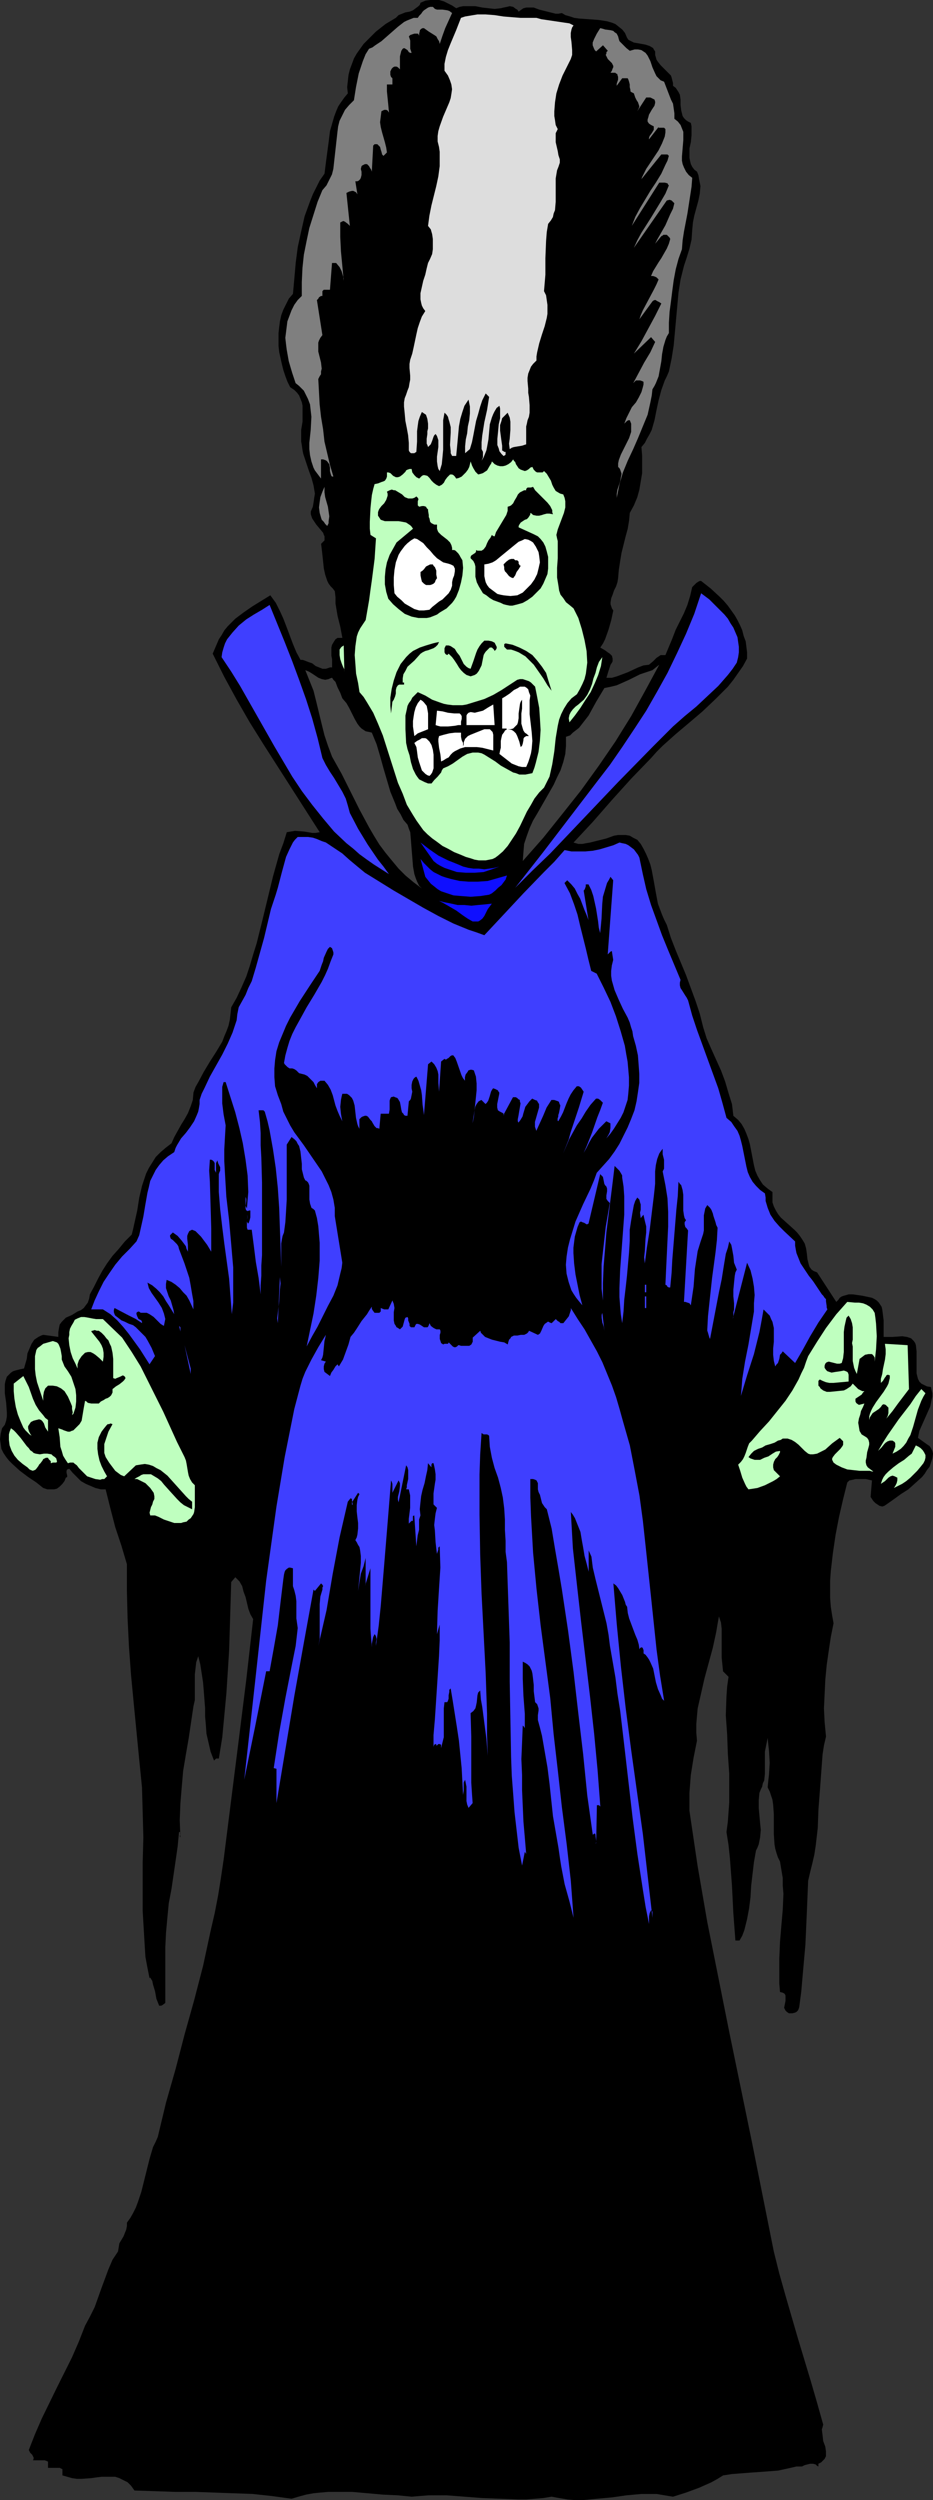
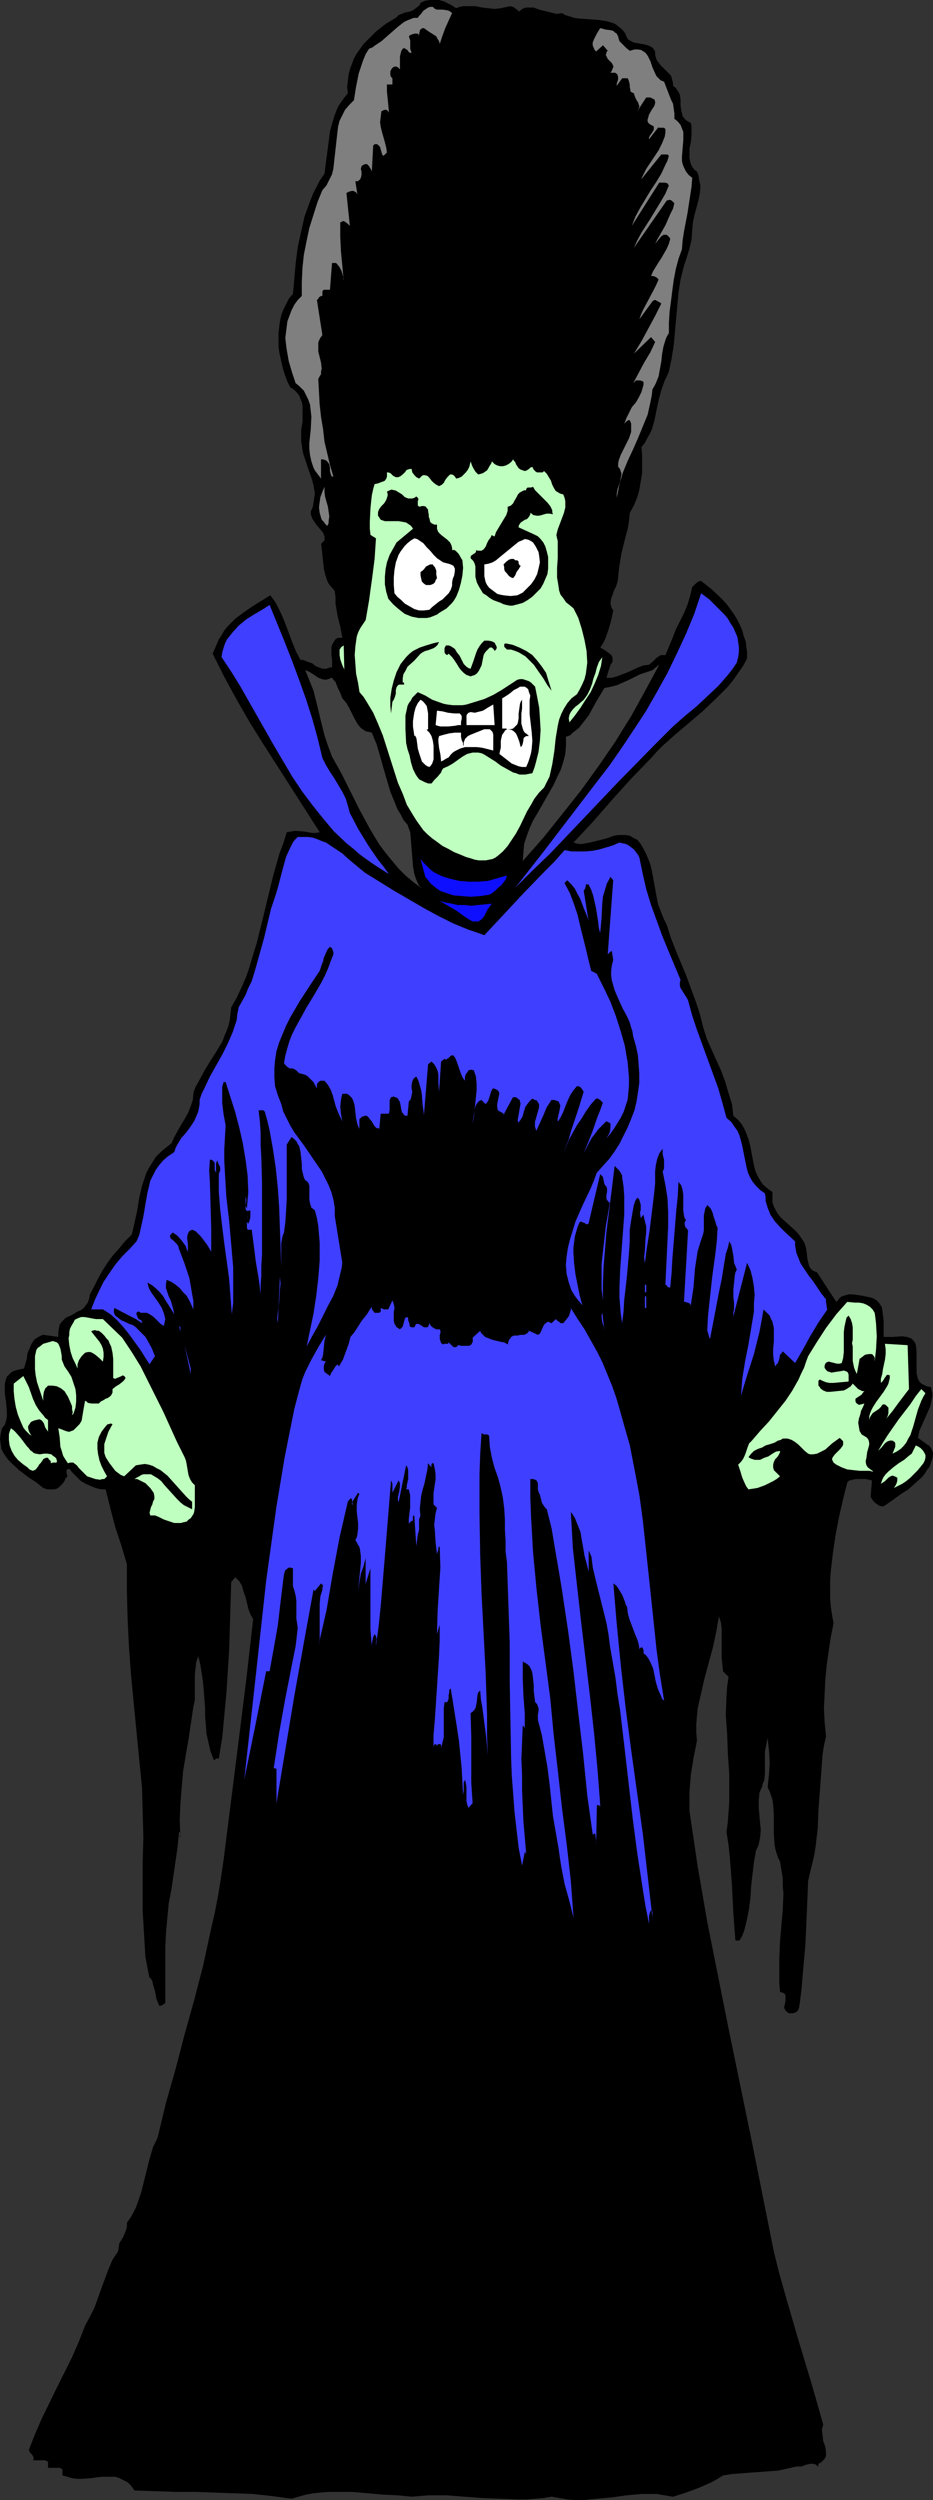
<svg xmlns="http://www.w3.org/2000/svg" xmlns:ns1="http://sodipodi.sourceforge.net/DTD/sodipodi-0.dtd" xmlns:ns2="http://www.inkscape.org/namespaces/inkscape" version="1.0" width="58.135mm" height="155.668mm" id="svg51" ns1:docname="Monster's Bride.wmf">
  <rect width="100%" height="100%" fill="#333333" stroke="none" />
  <ns1:namedview id="namedview51" pagecolor="#ffffff" bordercolor="#000000" borderopacity="0.25" ns2:showpageshadow="2" ns2:pageopacity="0.0" ns2:pagecheckerboard="0" ns2:deskcolor="#d1d1d1" ns2:document-units="mm" />
  <defs id="defs1">
    <pattern id="WMFhbasepattern" patternUnits="userSpaceOnUse" width="6" height="6" x="0" y="0" />
  </defs>
  <path style="fill:#000000;fill-opacity:1;fill-rule:evenodd;stroke:none" d="m 107.438,1.939 0.808,-0.323 0.808,-0.162 h 1.454 1.454 l 1.616,0.323 1.454,0.162 1.454,0.162 1.454,-0.162 0.646,-0.162 0.808,-0.162 0.646,-0.162 0.808,0.162 0.646,0.485 0.323,0.162 0.323,0.485 0.646,-0.485 0.485,-0.323 0.646,-0.162 h 0.646 1.131 l 1.292,0.485 2.585,0.646 1.292,0.323 h 0.646 l 0.808,-0.162 0.808,0.485 1.131,0.323 0.969,0.323 1.131,0.162 2.262,0.162 2.262,0.162 1.131,0.162 0.969,0.162 1.131,0.323 0.808,0.323 0.808,0.646 0.808,0.646 0.646,0.808 0.485,1.131 0.323,0.485 0.323,0.162 0.969,0.485 0.969,0.162 1.777,0.323 0.969,0.323 0.808,0.485 0.162,0.323 0.323,0.485 v 0.808 l 0.323,1.131 0.323,0.485 0.646,0.808 0.808,0.808 0.808,0.808 0.808,0.808 0.162,0.485 0.162,0.646 0.162,0.646 v 0.646 l 0.646,0.485 0.323,0.485 0.323,0.485 0.323,0.646 0.162,1.131 v 1.293 l 0.162,1.293 0.323,1.293 0.323,0.485 0.485,0.485 0.485,0.323 0.646,0.323 0.162,0.808 v 0.646 1.454 l -0.162,1.616 -0.323,1.454 v 1.616 0.646 l 0.162,0.808 0.162,0.646 0.323,0.646 0.485,0.646 0.646,0.485 0.323,0.808 0.162,0.97 0.162,0.808 0.162,0.808 -0.162,1.778 -0.323,1.616 -0.485,1.778 -0.485,1.778 -0.323,1.616 -0.162,1.778 -0.162,2.262 -0.485,2.101 -0.646,2.101 -0.646,1.939 -0.808,3.232 -0.485,3.07 -1.131,12.443 -0.485,3.07 -0.646,3.07 -0.485,1.131 -0.485,0.97 -0.808,2.262 -0.646,2.424 -0.485,2.262 -0.485,2.424 -0.646,2.262 -0.485,0.97 -0.646,1.131 -0.485,0.97 -0.808,0.97 0.162,2.101 v 2.101 1.939 l -0.323,1.939 -0.323,1.939 -0.485,1.778 -0.808,1.939 -0.969,1.778 -0.162,1.778 -0.323,1.939 -0.485,1.778 -0.485,1.939 -0.485,1.939 -0.323,1.939 -0.323,2.101 -0.162,1.939 -0.162,0.97 -0.323,0.97 -0.485,0.97 -0.323,0.97 -0.323,0.808 -0.162,0.97 v 0.485 l 0.162,0.485 0.162,0.485 0.323,0.485 -0.485,2.262 -0.646,2.262 -0.808,2.262 -0.485,0.97 -0.646,0.97 1.131,0.646 0.646,0.485 0.485,0.323 0.485,0.485 0.162,0.646 v 0.323 0.323 l -0.162,0.323 -0.323,0.485 -0.485,1.454 -0.485,1.616 h 0.646 0.646 l 1.131,-0.323 1.292,-0.485 1.292,-0.485 2.423,-1.131 1.292,-0.485 1.292,-0.162 0.969,-0.808 0.808,-0.808 0.485,-0.323 0.485,-0.323 h 0.646 0.485 l 0.808,-1.939 0.808,-1.939 0.808,-2.101 0.969,-1.939 0.969,-1.939 0.808,-1.939 0.646,-2.101 0.485,-2.101 0.485,-0.485 0.485,-0.485 0.485,-0.323 0.323,-0.162 h 0.323 l 2.262,1.778 2.1,1.939 0.969,0.97 0.969,1.131 0.808,1.131 0.808,1.131 0.646,1.131 0.646,1.293 0.485,1.131 0.323,1.293 0.485,1.293 0.162,1.293 0.162,1.293 v 1.454 l -0.969,1.778 -1.131,1.616 -1.131,1.616 -1.292,1.616 -1.454,1.454 -1.454,1.454 -3.07,2.909 -3.231,2.747 -3.07,2.585 -3.07,2.747 -1.454,1.454 -1.292,1.454 -4.685,4.848 -4.524,5.009 -4.524,5.171 -2.262,2.424 -2.262,2.424 1.131,0.323 h 0.969 l 0.808,-0.162 0.969,-0.162 1.939,-0.485 1.939,-0.485 1.777,-0.646 0.969,-0.162 h 0.808 0.969 l 0.969,0.162 0.808,0.485 0.969,0.485 0.808,0.97 0.646,1.131 0.646,1.293 0.485,1.131 0.485,1.293 0.323,1.293 0.485,2.585 0.485,2.747 0.485,2.585 0.485,1.293 0.485,1.293 0.485,1.131 0.646,1.293 0.969,3.07 1.131,2.909 2.423,5.817 1.131,3.07 1.131,3.07 0.969,2.909 0.808,3.232 0.808,2.585 1.131,2.585 2.262,5.009 0.969,2.585 0.808,2.747 0.808,2.585 0.323,2.747 1.131,0.97 0.808,0.97 0.646,1.131 0.485,1.131 0.485,1.293 0.323,1.131 0.969,5.009 0.323,1.293 0.485,1.131 0.646,1.131 0.646,0.97 1.131,0.97 1.131,0.808 v 1.293 1.131 l 0.323,0.97 0.485,0.97 0.485,0.808 0.646,0.808 1.616,1.454 1.616,1.454 0.646,0.646 0.646,0.808 0.646,0.97 0.485,0.808 0.323,1.131 0.162,1.131 0.162,1.454 0.323,1.293 0.162,0.485 0.485,0.646 0.485,0.323 0.808,0.323 4.524,6.948 0.485,-0.485 0.323,-0.485 0.485,-0.323 0.485,-0.162 1.131,-0.323 h 0.969 l 1.131,0.162 1.131,0.162 2.262,0.485 0.646,0.323 0.485,0.323 0.485,0.485 0.323,0.485 0.323,0.485 0.162,0.646 0.162,1.293 0.162,1.293 v 1.454 1.131 1.293 h 0.969 1.131 l 2.262,-0.162 1.131,0.162 0.969,0.323 0.646,0.646 0.323,0.485 0.162,0.485 0.162,1.454 v 1.454 1.616 1.454 0.646 l 0.162,0.646 0.162,0.646 0.323,0.646 0.485,0.485 0.646,0.323 0.646,0.323 0.969,0.162 0.162,0.808 0.162,0.646 v 0.808 l -0.162,0.646 -0.323,1.616 -0.646,1.454 -0.646,1.454 -0.646,1.454 -0.646,1.454 -0.323,1.616 1.131,0.808 1.131,0.808 0.485,0.323 0.323,0.485 0.323,0.646 0.162,0.646 -0.162,1.131 -0.323,0.97 -0.323,0.97 -0.646,0.808 -0.485,0.808 -0.646,0.808 -1.616,1.454 -1.616,1.454 -1.777,1.131 -1.777,1.293 -1.616,1.131 -0.485,0.323 -0.485,0.162 -0.646,-0.162 -0.485,-0.323 -0.485,-0.323 -0.485,-0.485 -0.646,-0.97 0.323,-3.878 -1.454,-0.323 h -1.616 -0.808 l -0.646,0.162 -0.808,0.162 -0.485,0.485 -0.969,3.878 -0.969,4.201 -0.808,4.201 -0.646,4.363 -0.485,4.201 -0.162,2.262 v 2.101 1.939 l 0.162,2.101 0.323,2.101 0.323,1.778 -0.646,3.232 -0.485,3.232 -0.485,3.393 -0.323,3.393 -0.162,3.393 -0.162,3.393 0.162,3.232 0.323,3.393 -0.485,2.101 -0.323,2.101 -0.323,4.363 -0.323,4.363 -0.323,4.201 -0.162,4.363 -0.485,4.201 -0.323,2.101 -0.485,2.101 -0.485,1.939 -0.485,2.101 -0.162,3.878 -0.162,3.878 -0.162,3.717 -0.162,3.555 -0.646,7.272 -0.323,3.717 -0.485,3.717 -0.162,0.485 -0.162,0.323 -0.323,0.323 -0.323,0.162 -0.646,0.162 h -0.808 l -0.485,-0.323 -0.323,-0.323 -0.162,-0.323 -0.162,-0.323 0.162,-0.808 0.162,-0.808 v -0.646 -0.646 l -0.162,-0.323 -0.162,-0.162 -0.323,-0.162 -0.646,-0.162 -0.162,-1.939 v -2.101 -3.878 l 0.162,-3.878 0.323,-3.878 0.323,-3.717 0.162,-3.717 -0.162,-1.939 v -1.778 l -0.323,-1.939 -0.323,-1.939 -0.485,-0.97 -0.323,-0.97 -0.323,-1.131 -0.162,-0.97 -0.162,-2.424 v -4.686 l -0.162,-2.262 -0.162,-1.131 -0.323,-0.97 -0.323,-0.97 -0.485,-0.97 0.162,-1.616 0.162,-1.454 0.162,-2.747 -0.162,-2.747 -0.162,-1.454 -0.162,-1.616 -0.323,1.616 -0.323,1.616 v 3.393 1.778 l -0.162,1.616 -0.323,0.646 -0.162,0.808 -0.323,0.646 -0.323,0.808 -0.162,1.778 v 1.778 l 0.162,1.778 0.162,1.778 0.162,1.616 -0.162,1.778 -0.323,1.616 -0.323,0.808 -0.323,0.646 -0.485,2.747 -0.323,2.747 -0.323,2.747 -0.162,2.747 -0.323,2.585 -0.485,2.585 -0.323,1.293 -0.323,1.293 -0.485,1.293 -0.646,1.131 h -0.969 l -0.485,-6.464 -0.323,-6.464 -0.485,-6.464 -0.323,-3.07 -0.485,-3.07 0.323,-2.424 0.162,-2.262 0.162,-2.262 v -2.262 -4.525 l -0.323,-4.686 -0.162,-4.525 -0.323,-4.525 0.162,-4.525 0.162,-2.262 0.323,-2.262 -1.292,-1.293 -0.162,-1.616 -0.162,-1.616 v -5.171 -1.616 l -0.162,-1.454 -0.485,-1.454 -0.323,1.778 -0.323,1.939 -0.808,3.717 -0.969,3.555 -0.969,3.555 -0.808,3.555 -0.808,3.555 -0.162,1.778 -0.162,1.939 v 1.939 l 0.162,1.939 -0.808,4.04 -0.646,4.04 -0.323,4.201 v 2.101 2.101 l 1.939,13.089 2.262,13.089 2.585,12.927 2.585,12.927 5.332,25.855 2.585,12.927 2.585,12.927 1.292,5.171 1.454,5.171 2.908,10.019 3.07,10.18 1.454,5.009 1.454,5.171 -0.162,0.646 -0.162,0.485 0.162,1.293 0.162,1.454 0.485,1.293 0.162,1.131 v 0.646 0.485 l -0.323,0.646 -0.323,0.323 -0.485,0.485 -0.646,0.323 v 0.646 l -0.323,-0.162 -0.323,-0.323 -0.646,-0.162 h -0.646 l -0.646,0.162 -0.646,0.162 -0.646,0.323 h -0.646 -0.646 l -2.1,0.485 -2.262,0.485 -4.362,0.323 -2.262,0.162 -2.1,0.162 -2.1,0.162 -2.1,0.323 -1.292,0.808 -1.454,0.808 -2.908,1.293 -3.07,1.131 -3.07,0.97 -1.939,-0.323 -1.939,-0.323 h -1.777 -1.777 l -3.554,0.323 -3.393,0.485 -3.554,0.323 -3.393,0.323 H 135.388 l -1.777,-0.162 -1.939,-0.323 -1.777,-0.323 -1.939,0.323 -1.939,0.162 -2.1,0.162 h -1.939 l -4.201,-0.162 -4.201,-0.162 -8.401,-0.646 h -4.201 l -2.1,0.162 -1.939,0.162 -1.616,-0.162 -1.616,-0.162 -3.554,-0.162 -3.554,-0.323 -3.716,-0.323 h -3.716 -1.777 l -1.939,0.162 -1.616,0.162 -1.777,0.323 -1.777,0.485 -1.616,0.485 -4.685,-0.646 -4.524,-0.485 -4.524,-0.162 -4.524,-0.162 -4.524,-0.162 H 41.198 l -4.685,-0.162 -4.847,-0.162 -0.808,-1.131 -0.808,-0.808 -0.969,-0.485 -0.969,-0.485 -0.969,-0.323 h -1.131 -1.131 -0.969 l -1.292,0.162 -1.131,0.162 -2.262,0.162 h -1.131 l -1.131,-0.162 -1.131,-0.323 -1.131,-0.323 v -1.454 l -0.323,-0.162 -0.323,-0.162 H 13.086 12.117 11.309 v -1.454 l -0.323,-0.162 -0.485,-0.162 H 9.694 8.724 7.755 l 0.162,-0.323 v -0.323 l -0.323,-0.646 -0.485,-0.485 -0.323,-0.646 1.454,-3.717 1.616,-3.717 3.554,-7.272 3.554,-7.11 1.616,-3.717 1.454,-3.717 1.131,-2.101 1.131,-2.262 0.808,-2.262 0.808,-2.262 1.616,-4.363 0.969,-2.262 1.292,-1.939 0.162,-0.97 0.162,-0.97 0.485,-0.808 0.485,-0.808 0.646,-1.616 0.162,-0.808 v -0.808 l 0.808,-1.131 0.646,-1.131 0.646,-1.293 0.485,-1.293 0.808,-2.424 0.646,-2.585 1.292,-5.171 0.808,-2.747 0.646,-1.293 0.485,-1.131 1.939,-8.08 2.262,-7.918 2.1,-8.08 2.262,-8.08 2.1,-8.08 1.777,-8.241 0.969,-4.201 0.808,-4.201 0.646,-4.04 0.646,-4.363 1.777,-14.058 1.777,-14.058 1.777,-14.22 1.616,-14.22 -0.646,-1.131 -0.485,-1.293 -0.646,-2.747 -0.485,-1.293 -0.323,-1.293 -0.646,-1.131 -0.485,-0.485 -0.485,-0.485 -0.969,1.131 -0.162,5.332 -0.162,5.333 -0.162,5.333 -0.323,5.171 -0.323,5.009 -0.485,5.171 -0.485,5.171 -0.808,5.009 h -0.646 l -0.162,0.162 -0.323,0.323 -0.808,-2.101 -0.485,-2.101 -0.485,-2.101 -0.162,-2.262 -0.162,-1.778 v -1.939 l -0.323,-4.201 -0.162,-1.939 -0.323,-2.101 -0.323,-2.101 -0.485,-1.939 -0.485,1.454 -0.162,1.454 -0.162,1.454 v 4.525 1.454 l -0.323,1.454 -1.131,7.595 -0.646,3.717 -0.646,3.878 -0.323,3.717 -0.323,3.878 -0.162,4.04 0.162,4.04 -0.162,-0.323 0.162,-0.323 v -0.485 l -0.162,-0.162 h -0.162 l -0.323,3.393 -0.485,3.393 -0.969,6.625 -0.646,3.393 -0.323,3.393 -0.323,3.555 -0.162,3.393 v 13.089 l -0.646,0.485 -0.323,0.162 H 37.482 l -0.646,-1.616 -0.323,-1.778 -0.485,-1.616 -0.162,-0.808 -0.485,-0.808 -0.162,0.162 -0.485,-2.424 -0.485,-2.585 -0.162,-2.585 -0.162,-2.747 -0.323,-5.494 v -5.656 -5.817 l 0.162,-5.817 -0.162,-5.979 -0.162,-5.817 -0.646,-6.464 -0.646,-6.625 -0.646,-6.625 -0.646,-6.787 -0.485,-6.625 -0.323,-6.625 -0.162,-6.464 v -3.232 -3.07 l -1.292,-4.363 -1.454,-4.363 -1.131,-4.363 -1.131,-4.525 h -1.131 l -1.292,-0.323 -1.131,-0.485 -1.131,-0.485 -1.131,-0.646 -0.969,-0.97 -0.969,-0.97 -0.808,-0.97 -0.485,0.162 -0.162,0.323 v 0.162 0.323 l 0.162,0.646 v 0.323 l -0.323,0.162 -0.323,0.808 -0.485,0.646 -0.646,0.646 -0.646,0.485 -0.646,0.162 H 11.956 11.148 L 10.178,350.168 8.563,348.875 6.624,347.582 4.685,346.128 2.908,344.512 2.1,343.704 1.454,342.896 0.808,341.927 0.323,340.957 0.162,339.826 0,338.695 l 0.162,-1.293 0.323,-1.293 0.646,-0.808 0.323,-0.97 0.162,-0.97 v -0.97 L 1.454,330.131 1.131,327.868 v -0.97 -1.131 l 0.162,-0.808 0.323,-0.97 0.646,-0.646 0.323,-0.323 0.485,-0.323 0.485,-0.162 0.646,-0.162 0.646,-0.162 0.808,-0.162 0.646,-2.262 0.162,-1.293 0.485,-1.131 0.485,-1.131 0.646,-0.97 0.485,-0.323 0.485,-0.323 0.646,-0.323 0.485,-0.162 3.554,0.485 v -1.131 l 0.162,-0.97 0.162,-0.808 0.485,-0.646 0.485,-0.485 0.485,-0.485 1.454,-0.646 1.292,-0.808 0.808,-0.323 0.646,-0.485 0.485,-0.646 0.485,-0.646 0.323,-0.97 0.162,-0.97 0.969,-1.778 0.969,-1.939 0.969,-1.778 1.131,-1.778 1.292,-1.778 1.454,-1.616 1.454,-1.778 1.616,-1.616 0.323,-1.293 0.323,-1.454 0.646,-2.909 0.485,-3.07 0.646,-2.747 0.485,-1.454 0.485,-1.454 0.646,-1.293 0.808,-1.293 0.808,-1.293 1.131,-1.131 1.131,-0.97 1.454,-1.131 0.646,-1.454 0.808,-1.454 0.808,-1.454 0.808,-1.293 0.808,-1.454 0.646,-1.616 0.485,-1.454 0.162,-1.778 0.485,-1.293 0.646,-1.131 1.292,-2.424 1.454,-2.424 1.454,-2.262 1.454,-2.424 0.485,-1.293 0.485,-1.131 0.485,-1.293 0.323,-1.454 0.162,-1.454 0.162,-1.454 1.292,-2.262 1.131,-2.424 1.131,-2.585 0.808,-2.424 0.808,-2.747 0.808,-2.585 1.292,-5.171 1.292,-5.333 1.292,-5.332 1.454,-5.171 0.969,-2.585 0.808,-2.585 0.969,-0.162 0.969,-0.162 2.1,0.162 1.939,0.323 h 0.808 l 0.969,-0.162 -6.624,-10.342 -6.624,-10.342 -3.231,-5.171 -3.07,-5.333 -2.908,-5.333 -2.747,-5.494 0.485,-1.131 0.485,-1.131 0.485,-1.131 0.646,-0.97 0.646,-1.131 0.808,-0.97 1.777,-1.778 1.939,-1.454 2.1,-1.454 2.1,-1.293 2.1,-1.293 1.292,1.778 0.969,1.939 0.808,1.778 0.808,2.101 1.454,3.878 0.808,1.939 0.969,1.778 h 0.485 l 0.485,0.162 0.808,0.323 0.969,0.323 0.808,0.646 0.808,0.323 0.808,0.323 h 0.808 l 0.485,-0.162 0.485,-0.162 h 0.485 v -0.97 -0.97 l -0.162,-0.808 v -0.97 -0.97 l 0.162,-0.646 0.485,-0.808 0.323,-0.485 0.485,-0.323 h 1.131 l -0.485,-2.585 -0.646,-2.585 -0.485,-2.909 v -1.454 l -0.162,-1.454 -0.485,-0.646 -0.485,-0.485 -0.485,-0.646 -0.323,-0.646 -0.485,-1.454 -0.323,-1.454 -0.323,-3.07 -0.162,-1.454 -0.162,-1.293 0.485,-0.485 0.323,-0.323 v -0.485 -0.485 l -0.162,-0.323 -0.162,-0.485 -0.808,-0.97 -0.808,-0.97 -0.646,-0.97 -0.323,-0.485 -0.162,-0.485 -0.162,-0.485 v -0.646 l 0.485,-1.131 0.162,-0.97 0.162,-1.131 0.162,-0.97 -0.162,-0.97 -0.162,-0.97 -0.485,-1.778 -0.646,-1.778 -0.646,-1.939 -0.646,-1.939 -0.162,-0.808 -0.162,-1.131 -0.162,-0.97 v -0.808 -1.939 l 0.323,-1.939 v -1.939 -1.778 l -0.162,-0.808 -0.323,-0.808 -0.323,-0.808 -0.485,-0.646 -0.646,-0.646 -0.969,-0.646 -0.646,-1.293 -0.485,-1.293 -0.485,-1.454 -0.323,-1.293 -0.323,-1.454 -0.323,-1.454 -0.162,-1.454 v -1.454 -1.616 l 0.162,-1.454 0.162,-1.293 0.323,-1.454 0.485,-1.293 0.646,-1.293 0.646,-1.293 0.969,-1.131 0.323,-3.555 0.323,-3.717 0.485,-3.717 0.808,-3.717 0.808,-3.555 0.646,-1.778 0.646,-1.778 0.646,-1.616 0.808,-1.616 0.808,-1.616 1.131,-1.616 0.323,-2.585 0.323,-2.424 0.323,-2.424 0.323,-2.585 0.646,-2.262 0.323,-1.131 0.485,-1.293 0.485,-1.131 0.646,-0.97 0.808,-1.131 0.808,-0.97 -0.162,-1.454 0.162,-1.454 0.162,-1.454 0.323,-1.293 0.485,-1.293 0.485,-1.293 0.646,-1.131 0.808,-1.131 0.808,-1.131 0.969,-0.97 1.939,-1.939 2.262,-1.778 2.423,-1.454 L 93.867,3.555 94.675,3.232 95.482,2.909 96.452,2.747 97.26,2.424 97.906,1.939 98.552,1.454 98.875,1.131 99.037,0.646 100.168,0.162 101.299,0 h 1.131 0.969 l 1.131,0.323 0.969,0.485 0.969,0.485 z" id="path1" />
  <path style="fill:#7f7f7f;fill-opacity:1;fill-rule:evenodd;stroke:none" d="M 106.469,3.07 104.853,6.625 104.207,8.403 103.561,10.342 103.399,9.695 103.076,9.211 102.753,8.564 102.268,8.241 100.976,7.433 99.845,6.625 H 99.521 L 99.198,6.787 98.875,7.11 V 7.272 L 98.714,7.918 V 8.564 8.403 L 98.552,8.08 98.391,7.918 H 98.067 97.583 L 97.098,8.08 96.613,8.241 96.29,8.564 96.613,9.534 v 0.97 0.97 l 0.323,0.97 h -0.323 l -0.323,-0.162 -0.323,-0.485 -0.485,-0.323 -0.323,-0.162 -0.323,0.162 -0.323,0.485 -0.162,0.646 -0.162,0.646 v 0.646 1.454 1.293 -0.323 L 94.028,16.159 93.705,15.836 93.382,15.674 h -0.485 l -0.323,0.162 -0.323,0.323 -0.162,0.323 -0.162,0.323 v 0.485 0.323 l 0.162,0.485 0.162,0.162 0.162,0.162 v 0.485 0.485 0.485 h -1.292 v 0.808 0.808 l 0.162,1.616 0.162,1.616 0.162,1.778 -0.323,-0.485 -0.323,-0.162 h -0.485 l -0.646,0.323 -0.162,1.293 -0.162,1.293 0.162,1.131 0.323,1.293 0.646,2.262 0.323,1.293 0.162,1.131 -0.808,0.808 -0.323,-0.323 -0.162,-0.646 -0.162,-0.485 -0.162,-0.646 -0.323,-0.323 -0.323,-0.323 h -0.162 -0.162 -0.323 l -0.323,0.323 -0.323,6.14 -0.162,-0.485 -0.323,-0.485 -0.162,-0.323 -0.485,-0.485 h -0.485 l -0.323,0.162 -0.323,0.162 -0.162,0.162 -0.162,0.646 0.162,0.646 v 0.808 l -0.162,0.646 -0.162,0.323 -0.323,0.323 -0.323,0.162 h -0.485 l 0.485,3.07 -0.323,-0.485 -0.323,-0.162 -0.323,-0.162 h -0.323 l -0.646,0.162 -0.646,0.323 0.808,7.756 -0.485,-0.485 -0.646,-0.485 -0.323,-0.162 h -0.162 l -0.323,0.162 -0.323,0.162 v 1.616 1.778 l 0.162,3.393 0.323,3.393 0.323,3.555 v -0.646 l -0.162,-0.485 -0.323,-1.131 -0.485,-0.97 -0.808,-0.97 h -0.969 l -0.485,6.302 h -0.485 -0.485 -0.485 l -0.162,0.162 -0.162,0.162 v 1.131 h -0.323 l -0.485,0.323 -0.162,0.323 -0.323,0.323 1.292,8.241 -0.485,0.646 -0.323,0.646 -0.162,0.485 v 0.646 1.454 l 0.323,1.293 0.323,1.293 0.162,1.454 -0.162,0.646 v 0.646 l -0.323,0.485 -0.323,0.646 0.323,5.979 0.323,2.909 0.485,2.909 0.323,2.909 0.646,2.747 0.646,2.747 0.808,2.747 h -0.323 l -0.162,-0.162 -0.162,-0.485 -0.162,-0.646 v -0.808 l -0.162,-0.808 -0.485,-0.646 -0.162,-0.162 -0.323,-0.162 -0.485,-0.162 h -0.485 v 4.525 l -0.485,-0.646 -0.485,-0.646 -0.485,-0.646 -0.323,-0.646 -0.485,-1.454 -0.323,-1.454 -0.162,-1.454 v -1.454 l 0.323,-3.07 0.162,-3.07 -0.162,-1.454 -0.162,-1.454 -0.485,-1.293 -0.646,-1.293 -0.323,-0.646 -0.646,-0.646 -0.485,-0.485 -0.808,-0.646 -0.808,-2.424 -0.808,-2.747 -0.485,-2.747 -0.162,-1.293 -0.162,-1.454 0.162,-1.293 0.162,-1.293 0.162,-1.293 0.485,-1.293 0.485,-1.293 0.646,-1.293 0.808,-1.131 0.969,-0.97 v -3.232 l 0.162,-3.393 0.323,-3.07 0.646,-3.232 0.646,-3.07 0.969,-3.07 0.969,-3.07 1.131,-2.747 0.969,-1.131 0.646,-1.293 0.646,-1.293 0.323,-1.293 0.162,-1.454 0.162,-1.454 0.323,-2.909 0.323,-2.909 0.162,-1.293 0.323,-1.293 0.646,-1.293 0.646,-1.293 0.969,-1.131 1.131,-1.131 0.485,-3.07 0.646,-3.232 0.485,-1.454 0.485,-1.454 0.646,-1.616 0.808,-1.293 0.808,-0.323 0.646,-0.485 L 89.828,9.695 91.12,8.564 92.413,7.433 93.705,6.302 95.159,5.171 95.806,4.848 96.613,4.525 97.421,4.201 h 0.969 l 0.323,-0.485 0.485,-0.485 0.323,-0.485 0.323,-0.323 0.485,-0.323 0.485,-0.323 0.485,-0.162 h 0.646 l 0.485,0.485 0.485,0.162 h 1.292 l 1.131,0.162 0.485,0.162 z" id="path2" />
-   <path style="fill:#dddddd;fill-opacity:1;fill-rule:evenodd;stroke:none" d="m 126.341,4.201 1.131,0.323 1.131,0.162 4.362,0.646 1.131,0.162 0.969,0.485 -0.323,0.485 -0.162,0.485 -0.162,0.808 v 0.97 l 0.162,1.131 0.162,1.939 v 1.131 l -0.323,0.97 -0.969,1.939 -0.969,1.939 -0.808,2.101 -0.646,2.101 -0.323,2.101 -0.162,2.101 v 1.131 l 0.162,0.97 0.162,1.131 0.485,0.97 -0.485,0.97 v 1.131 0.97 l 0.485,2.101 0.162,0.97 0.323,0.97 v 0.808 l -0.323,0.97 -0.323,0.808 -0.162,0.97 -0.162,0.97 v 1.778 1.939 1.778 l -0.162,1.939 -0.323,0.808 -0.162,0.808 -0.485,0.808 -0.646,0.808 -0.323,1.939 -0.162,2.101 -0.162,4.04 v 3.878 l -0.162,1.939 -0.162,1.939 0.485,0.97 0.162,1.131 0.162,1.131 v 0.97 1.131 l -0.162,0.97 -0.485,1.939 -0.646,1.939 -0.646,2.101 -0.485,2.101 -0.162,0.97 v 0.97 l -0.808,0.808 -0.485,0.646 -0.323,0.808 -0.323,0.808 -0.162,0.97 v 0.808 l 0.162,1.778 v 0.97 l 0.162,0.97 0.162,1.939 v 1.778 l -0.162,0.97 -0.323,0.808 -0.162,0.808 -0.162,0.646 v 1.454 1.454 1.293 l -0.485,0.162 -0.485,0.162 -0.969,0.162 -0.969,0.162 -0.485,0.162 -0.485,0.323 -0.162,-1.293 0.162,-1.131 0.162,-2.101 v -0.97 -0.97 l -0.162,-0.97 -0.485,-1.131 -0.485,0.485 -0.323,0.323 -0.485,0.485 -0.162,0.646 -0.323,0.97 v 1.293 l 0.323,2.424 0.162,1.131 v 1.131 l 0.323,0.162 0.162,0.162 h 0.323 v 0.646 l -0.162,0.162 -0.323,0.162 -0.485,-0.485 -0.485,-0.646 -0.162,-0.646 -0.323,-0.808 v -0.808 -0.646 l 0.162,-1.616 0.162,-1.777 0.323,-1.454 V 96.793 96.147 l -0.162,-0.646 -0.646,0.485 -0.485,0.808 -0.323,0.646 -0.323,0.808 -0.485,1.616 -0.323,3.555 -0.323,1.778 -0.162,0.808 -0.323,0.808 -0.323,0.808 -0.485,0.808 0.323,-0.808 v -0.646 -0.646 l -0.323,-0.646 v -1.616 l 0.162,-1.616 0.485,-3.07 0.646,-2.909 0.485,-3.07 -0.808,-0.808 -0.808,1.616 -0.485,1.454 -0.485,1.778 -0.485,1.616 -0.646,3.393 -0.323,1.616 -0.485,1.616 -1.131,0.97 v -1.616 l 0.162,-1.616 0.323,-1.454 0.162,-1.616 0.323,-1.454 0.162,-1.616 v -1.616 l -0.323,-1.616 -0.969,1.454 -0.485,1.454 -0.485,1.616 -0.323,1.777 -0.323,3.555 -0.323,3.393 h -0.969 l -0.323,-0.646 v -0.485 l -0.162,-1.454 0.162,-2.909 v -1.293 l -0.323,-1.293 -0.162,-0.485 -0.162,-0.646 -0.323,-0.485 -0.485,-0.485 -0.323,1.778 v 1.616 1.778 1.778 1.778 l -0.162,1.778 -0.162,1.616 -0.485,1.616 -0.323,-0.485 -0.162,-0.646 -0.162,-1.131 v -1.131 l 0.323,-2.262 v -1.131 -0.485 l -0.162,-0.485 -0.162,-0.485 -0.323,-0.485 -0.323,0.323 -0.162,0.323 -0.323,0.97 -0.323,0.808 -0.323,0.323 -0.323,0.323 -0.162,-0.485 -0.162,-0.323 v -1.131 l 0.162,-1.131 v -0.646 l 0.162,-0.646 v -1.131 l -0.162,-1.131 -0.162,-0.485 -0.162,-0.485 -0.485,-0.323 -0.485,-0.323 -0.485,1.131 -0.323,0.97 -0.162,1.131 -0.162,1.293 v 2.424 l -0.162,2.424 -0.485,0.323 h -0.485 -0.323 l -0.162,-0.162 -0.162,-0.162 -0.162,-0.323 v -1.778 l -0.162,-1.778 -0.323,-1.778 -0.323,-1.616 -0.162,-1.778 -0.162,-1.616 v -0.97 l 0.162,-0.97 0.323,-0.808 0.323,-0.97 0.323,-0.808 0.162,-0.97 0.162,-0.808 v -0.97 l -0.162,-1.778 v -0.97 l 0.162,-0.97 0.485,-1.454 0.323,-1.454 0.646,-3.07 0.323,-1.454 0.485,-1.454 0.485,-1.293 0.808,-1.293 -0.485,-0.646 -0.323,-0.646 -0.162,-0.646 -0.162,-0.808 v -1.454 l 0.323,-1.454 0.323,-1.454 0.485,-1.454 0.323,-1.454 0.323,-1.293 0.485,-0.97 0.485,-1.131 0.162,-1.131 v -1.131 -1.293 l -0.162,-1.131 -0.323,-1.131 -0.646,-0.808 0.323,-2.424 0.485,-2.424 1.131,-4.525 0.485,-2.262 0.323,-2.424 v -2.101 -1.293 l -0.162,-1.131 -0.323,-1.293 v -1.293 l 0.162,-1.131 0.323,-1.131 0.808,-2.262 0.969,-2.262 0.485,-1.131 0.323,-0.97 0.162,-0.97 0.162,-1.131 -0.162,-1.131 -0.323,-0.97 -0.485,-1.131 -0.808,-1.131 v -1.616 l 0.323,-1.616 0.485,-1.616 0.646,-1.616 1.292,-3.07 1.131,-2.909 0.969,-0.323 0.969,-0.162 1.939,-0.323 h 1.939 l 2.1,0.162 2.1,0.323 1.939,0.162 2.1,0.162 h 1.939 z" id="path3" />
  <path style="fill:#7f7f7f;fill-opacity:1;fill-rule:evenodd;stroke:none" d="m 145.566,8.564 0.162,0.646 0.162,0.485 0.808,0.808 0.808,0.808 0.808,0.646 1.131,-0.323 h 0.808 l 0.808,0.162 0.485,0.323 0.485,0.323 0.485,0.646 0.323,0.646 0.323,0.646 0.485,1.454 0.646,1.454 0.323,0.646 0.485,0.485 0.485,0.485 0.808,0.323 0.808,2.101 0.808,2.101 0.485,0.97 0.162,1.131 0.162,1.131 v 1.293 l 0.808,0.646 0.646,0.808 0.323,0.808 0.323,0.808 v 0.97 0.97 l -0.162,1.939 -0.162,1.939 v 0.97 l 0.162,0.808 0.323,0.808 0.485,0.97 0.646,0.808 0.808,0.646 -0.162,2.101 -0.323,2.101 -0.646,4.201 -0.808,4.201 -0.323,2.101 -0.162,2.101 -0.808,2.262 -0.646,2.424 -0.485,2.585 -0.323,2.424 -0.323,2.585 -0.323,2.424 -0.162,2.585 v 2.424 l -0.485,0.808 -0.323,0.808 -0.485,1.616 -0.323,1.778 -0.162,1.616 -0.323,1.778 -0.323,1.778 -0.646,1.616 -0.323,0.646 -0.485,0.808 -0.162,1.454 -0.323,1.616 -0.323,1.454 -0.323,1.454 -1.131,2.747 -1.131,2.747 -1.131,2.585 -1.292,2.747 -1.131,2.747 -0.808,2.747 -0.646,3.232 v -0.97 l 0.162,-0.97 0.323,-0.97 0.323,-0.97 0.162,-0.97 0.162,-0.808 -0.162,-0.485 -0.162,-0.485 -0.162,-0.323 -0.323,-0.323 V 109.074 l 0.162,-0.808 0.485,-1.293 0.646,-1.293 0.323,-0.646 0.323,-0.646 0.646,-1.293 0.485,-1.454 v -0.646 -0.646 -0.646 l -0.323,-0.808 h -0.162 -0.162 l -0.323,0.162 -0.323,0.323 -0.323,0.323 0.485,-1.293 0.646,-1.293 0.646,-1.293 0.969,-1.131 0.646,-1.131 0.646,-1.293 0.323,-1.131 0.162,-0.646 v -0.646 l -0.323,-0.162 -0.485,-0.162 h -0.485 -0.485 l -0.646,0.646 v 0 l 1.292,-2.424 1.292,-2.424 1.454,-2.424 1.131,-2.424 -0.969,-1.131 -4.039,3.878 1.777,-2.909 3.231,-5.979 1.454,-2.909 -0.485,-0.323 -0.646,-0.323 -0.162,-0.162 h -0.323 l -0.323,0.162 -0.162,0.162 -3.07,4.201 0.323,-0.97 0.485,-1.131 1.292,-2.424 1.292,-2.424 0.646,-1.293 0.485,-1.131 -0.485,-0.485 -0.323,-0.162 -0.485,-0.162 h -0.485 l 0.485,-1.131 1.292,-2.101 0.646,-0.97 1.292,-2.262 0.485,-1.131 0.323,-1.131 -0.162,-0.323 -0.162,-0.162 -0.485,-0.485 h -0.485 -0.323 l -0.162,0.162 -0.323,0.162 -1.454,1.778 0.485,-0.97 0.646,-1.131 1.292,-2.262 1.131,-2.585 0.646,-1.293 0.323,-1.293 -0.323,-0.323 -0.323,-0.323 -0.485,-0.162 -0.646,0.162 -7.755,11.15 0.808,-1.778 0.969,-1.778 2.262,-3.555 2.262,-3.717 1.131,-1.939 0.808,-1.939 -0.162,-0.162 -0.162,-0.323 -0.646,-0.162 h -0.646 -0.646 l -6.462,10.18 0.808,-2.101 1.131,-2.101 2.423,-4.04 1.292,-1.939 1.292,-2.101 0.969,-2.101 0.485,-0.97 0.323,-1.131 -0.162,-0.162 -0.162,-0.162 h -0.485 -0.969 l -4.685,5.817 v 0 l 0.162,-0.485 0.323,-0.646 0.646,-1.293 0.969,-1.454 1.939,-2.909 0.808,-1.616 0.646,-1.616 0.162,-0.97 V 30.379 l -0.323,-0.323 h -0.485 -0.323 -0.485 v -0.162 l -2.262,2.909 v -0.323 l 0.162,-0.485 0.485,-0.646 0.485,-0.808 v -0.323 -0.485 l -0.323,-0.162 -0.323,-0.162 -0.485,-0.323 -0.323,-0.485 v -0.485 l 0.162,-0.485 0.162,-0.646 0.646,-1.131 0.646,-0.97 0.162,-0.646 v -0.323 l -0.162,-0.485 -0.323,-0.162 -0.323,-0.162 -0.323,-0.162 h -0.485 -0.485 l -2.1,3.232 0.323,-0.646 0.162,-0.485 -0.162,-0.485 -0.162,-0.485 -0.323,-0.485 -0.323,-0.646 -0.162,-0.485 -0.162,-0.485 -0.323,-0.162 -0.323,-0.162 -0.162,-0.162 v -0.323 l -0.162,-0.646 v -0.646 l -0.162,-0.646 -0.162,-0.485 -0.162,-0.323 h -0.323 -0.323 -0.646 l -1.292,1.778 v -0.162 -0.323 l 0.323,-0.97 v -0.646 l -0.162,-0.485 v -0.162 l -0.323,-0.162 -0.162,-0.162 h -0.485 -0.646 l 0.323,-0.485 0.162,-0.485 0.162,-0.323 v -0.323 l -0.323,-0.646 -0.485,-0.485 -0.485,-0.485 -0.323,-0.646 -0.162,-0.323 0.162,-0.323 v -0.323 l 0.323,-0.323 -1.131,-1.293 -1.616,1.454 -0.323,-0.323 -0.162,-0.323 -0.323,-0.808 v -0.646 l 0.323,-0.808 0.323,-0.646 0.323,-0.646 0.808,-1.293 0.646,0.162 0.485,0.162 1.292,0.162 0.646,0.162 0.323,0.323 0.485,0.323 z" id="path4" />
  <path style="fill:#bfffbf;fill-opacity:1;fill-rule:evenodd;stroke:none" d="m 123.594,110.852 0.485,-0.162 0.485,-0.323 0.323,-0.323 0.485,-0.162 0.323,0.646 0.485,0.485 0.323,0.162 h 0.485 0.323 0.485 l 0.323,-0.323 0.646,0.646 0.485,0.808 0.485,0.808 0.323,0.97 0.323,0.646 0.485,0.808 0.808,0.485 0.323,0.162 0.646,0.162 0.323,0.808 0.162,0.808 v 0.808 0.646 l -0.323,1.293 -0.485,1.293 -0.485,1.293 -0.485,1.293 -0.162,0.646 -0.162,0.646 0.162,0.808 0.162,0.646 v 0.97 1.939 1.131 l -0.162,2.262 v 2.262 l 0.162,0.97 0.162,0.97 0.162,1.131 0.323,0.97 0.646,0.808 0.646,0.97 0.808,0.646 0.969,0.808 1.131,2.262 0.808,2.585 0.646,2.585 0.485,2.585 0.162,2.747 -0.162,1.293 -0.162,1.293 -0.323,1.293 -0.485,1.131 -0.646,1.293 -0.646,1.131 -1.292,0.97 -0.969,1.131 -0.808,1.293 -0.646,1.293 -0.485,1.293 -0.323,1.454 -0.485,2.909 -0.323,3.07 -0.485,3.07 -0.323,1.454 -0.323,1.454 -0.646,1.293 -0.646,1.293 -1.131,1.131 -1.131,1.454 -0.808,1.454 -0.969,1.616 -1.616,3.393 -0.969,1.778 -0.969,1.454 -0.969,1.454 -1.131,1.293 -1.131,0.97 -0.646,0.485 -0.646,0.323 -0.808,0.162 -0.808,0.162 h -0.808 -0.808 l -0.969,-0.162 -0.969,-0.323 -1.131,-0.323 -1.131,-0.485 -1.616,-0.646 -1.454,-0.808 -1.292,-0.646 -1.292,-0.97 -1.131,-0.808 -1.131,-0.97 -0.969,-0.97 -0.808,-1.131 -0.808,-1.131 -0.808,-1.293 -1.454,-2.424 -0.969,-2.585 -1.131,-2.585 -3.554,-11.15 -1.131,-2.747 -1.131,-2.585 -1.454,-2.424 -0.808,-1.293 -0.969,-1.131 -0.323,-2.101 -0.485,-2.262 -0.162,-2.262 -0.162,-2.101 0.162,-2.101 0.162,-1.131 0.162,-1.131 0.323,-0.97 0.485,-0.97 0.646,-0.97 0.646,-0.97 0.808,-4.686 0.323,-2.424 0.323,-2.262 0.646,-5.009 0.323,-4.848 -1.292,-0.808 -0.162,-1.454 v -1.616 l 0.162,-3.232 0.162,-1.616 0.162,-1.454 0.323,-1.454 0.323,-1.131 0.808,-0.162 0.808,-0.323 0.485,-0.162 0.323,-0.162 0.323,-0.485 0.162,-0.485 v -0.97 h 0.323 l 0.485,0.162 0.323,0.323 0.323,0.323 0.323,0.162 0.323,0.162 H 93.705 l 0.485,-0.162 0.646,-0.485 0.646,-0.646 0.162,-0.323 0.323,-0.162 0.485,-0.162 h 0.485 l 0.162,0.808 0.485,0.646 0.485,0.485 0.646,0.323 0.323,-0.323 0.323,-0.323 0.323,-0.162 h 0.323 l 0.646,0.162 0.485,0.485 0.485,0.646 0.485,0.485 0.646,0.485 0.646,0.323 0.323,-0.162 0.323,-0.162 0.485,-0.485 0.323,-0.646 0.485,-0.646 0.485,-0.485 0.162,-0.162 h 0.162 0.323 l 0.323,0.162 0.323,0.323 0.323,0.485 0.646,-0.162 0.646,-0.323 0.485,-0.485 0.485,-0.485 0.485,-0.646 0.323,-0.646 0.323,-1.293 0.323,0.97 0.323,0.646 0.485,0.808 0.646,0.646 0.646,-0.162 0.485,-0.162 0.485,-0.323 0.485,-0.323 0.646,-1.131 0.323,-0.485 0.162,-0.485 0.646,0.646 0.646,0.323 0.646,0.162 h 0.646 l 0.646,-0.162 0.646,-0.323 0.646,-0.485 0.485,-0.646 0.162,0.323 0.323,0.323 0.162,0.485 0.323,0.485 0.323,0.485 0.485,0.323 0.485,0.162 z" id="path5" />
  <path style="fill:#7f7f7f;fill-opacity:1;fill-rule:evenodd;stroke:none" d="m 77.065,123.779 -0.485,-0.485 -0.323,-0.485 -0.485,-0.485 -0.162,-0.485 -0.323,-1.131 -0.162,-1.293 0.162,-1.293 0.162,-1.131 0.485,-1.293 0.485,-1.131 v 1.293 l 0.162,1.131 0.646,2.262 0.162,1.131 0.162,1.131 -0.162,1.131 v 0.485 z" id="path6" />
  <path style="fill:#000000;fill-opacity:1;fill-rule:evenodd;stroke:none" d="m 125.533,114.568 0.485,0.808 0.646,0.646 1.454,1.454 0.808,0.808 0.646,0.808 0.485,0.97 v 0.485 l 0.162,0.485 -0.808,-0.162 h -0.646 l -0.646,0.162 -0.485,0.162 -0.646,0.162 h -0.646 l -0.808,-0.162 -0.323,-0.323 -0.323,-0.162 v 0.323 l -0.162,0.323 -0.323,0.485 -0.323,0.323 -0.485,0.162 -0.485,0.323 -0.485,0.323 -0.323,0.485 -0.162,0.323 v 0.323 l 1.777,0.808 1.777,0.808 0.969,0.485 0.646,0.646 0.646,0.808 0.485,0.97 0.323,1.131 0.323,1.293 v 1.293 1.454 l -0.162,1.293 -0.485,1.131 -0.485,1.131 -0.646,1.131 -0.969,0.97 -0.969,0.97 -1.131,0.808 -1.131,0.646 -1.131,0.323 -1.292,0.323 h -0.646 l -0.808,-0.162 -0.646,-0.162 -0.646,-0.323 -1.777,-0.646 -0.808,-0.485 -0.808,-0.646 -0.808,-0.485 -0.485,-0.808 -0.485,-0.808 -0.485,-0.97 -0.162,-0.646 -0.162,-0.646 v -0.808 -0.808 -0.808 l -0.162,-0.646 -0.323,-0.646 -0.323,-0.323 -0.323,-0.323 v -0.323 l 0.162,-0.323 0.485,-0.323 0.485,-0.323 0.162,-0.323 v -0.323 l 0.323,0.162 h 0.323 0.323 0.323 l 0.485,-0.323 0.485,-0.646 0.323,-0.808 0.323,-0.646 0.485,-0.646 0.323,-0.646 0.162,0.162 0.323,0.162 h 0.162 l 0.323,-0.97 0.485,-0.808 0.969,-1.616 0.485,-0.808 0.485,-0.808 0.323,-0.97 v -0.97 l 0.485,-0.162 0.323,-0.162 0.485,-0.485 0.323,-0.646 0.485,-0.808 0.323,-0.646 0.485,-0.485 0.646,-0.323 0.323,-0.162 h 0.485 v -0.323 l 0.162,-0.162 0.162,-0.162 h 0.323 0.485 z" id="path7" />
  <path style="fill:#000000;fill-opacity:1;fill-rule:evenodd;stroke:none" d="m 98.067,116.83 0.323,0.323 0.162,0.323 -0.162,0.485 v 0.646 0.323 l 0.323,0.323 0.646,-0.162 h 0.485 l 0.485,0.162 0.162,0.323 0.323,0.323 v 0.323 l 0.162,0.97 v 0.485 l 0.162,0.323 0.162,0.808 0.323,0.323 0.323,0.162 0.323,0.162 h 0.646 v 0.485 0.485 l 0.162,0.485 0.162,0.323 0.646,0.646 1.454,1.131 0.646,0.646 0.162,0.323 0.162,0.323 0.162,0.646 v 0.485 h 0.485 l 0.323,0.162 0.323,0.323 0.323,0.323 0.323,0.485 0.162,0.323 0.485,0.808 0.162,1.778 -0.162,1.778 -0.323,1.616 -0.485,1.778 -0.646,1.616 -0.485,0.808 -0.485,0.646 -0.646,0.646 -0.646,0.646 -0.808,0.485 -0.808,0.485 -0.646,0.485 -0.808,0.323 -0.808,0.323 -0.808,0.162 h -0.969 -0.969 l -0.808,-0.162 -0.808,-0.162 -0.808,-0.323 -0.808,-0.323 -1.454,-1.131 -1.292,-1.131 -1.131,-1.293 -0.485,-1.616 -0.323,-1.778 v -1.778 l 0.162,-1.778 0.323,-1.616 0.646,-1.778 0.808,-1.454 0.808,-1.454 3.877,-3.232 -0.323,-0.485 -0.323,-0.323 -0.485,-0.323 -0.485,-0.323 -0.808,-0.162 -0.969,-0.162 H 91.767 90.636 l -0.969,-0.323 -0.323,-0.485 -0.323,-0.485 v -0.485 -0.323 l 0.162,-0.485 0.162,-0.323 0.485,-0.646 0.646,-0.646 0.485,-0.808 0.162,-0.485 0.162,-0.485 v -0.485 l -0.162,-0.485 0.646,-0.323 0.485,-0.162 0.485,0.162 h 0.323 l 0.808,0.485 0.808,0.485 0.646,0.646 0.808,0.323 h 0.485 0.485 l 0.485,-0.162 z" id="path8" />
  <path style="fill:#ffffff;fill-opacity:1;fill-rule:evenodd;stroke:none" d="m 105.015,132.505 0.646,0.162 0.485,0.162 0.323,0.162 0.323,0.162 0.162,0.323 0.162,0.323 v 0.646 l -0.162,0.97 -0.323,0.808 -0.162,0.808 v 0.808 l -0.323,0.97 -0.485,0.808 -0.646,0.646 -0.808,0.808 -0.808,0.485 -0.808,0.646 -0.808,0.646 -0.646,0.646 -1.292,0.162 h -1.131 l -1.131,-0.323 -1.131,-0.646 -1.131,-0.646 -0.808,-0.808 -0.969,-0.808 -0.646,-0.808 -0.162,-1.939 v -1.778 l 0.162,-1.778 0.323,-1.778 0.646,-1.778 0.485,-0.808 0.485,-0.646 0.485,-0.646 0.646,-0.646 0.808,-0.646 0.808,-0.485 0.646,0.162 0.485,0.323 0.969,0.646 0.808,0.97 0.808,0.808 0.808,0.97 0.808,0.808 0.969,0.646 0.485,0.323 z" id="path9" />
  <path style="fill:#ffffff;fill-opacity:1;fill-rule:evenodd;stroke:none" d="m 126.987,130.889 0.162,1.454 -0.323,1.454 -0.323,1.293 -0.646,1.293 -0.808,1.131 -0.969,0.97 -0.969,0.97 -1.292,0.646 -1.616,0.162 -1.616,-0.162 -0.808,-0.162 -0.646,-0.162 -0.646,-0.485 -0.646,-0.485 -0.646,-0.485 -0.485,-0.646 -0.323,-0.646 -0.162,-0.646 -0.162,-0.808 v -0.808 -0.808 -1.131 l 0.969,-0.162 0.969,-0.323 0.808,-0.485 0.969,-0.808 1.777,-1.454 1.777,-1.454 0.808,-0.646 0.808,-0.323 0.646,-0.323 0.808,0.162 0.323,0.162 0.323,0.162 0.485,0.323 0.323,0.485 0.323,0.485 0.323,0.646 0.323,0.646 z" id="path10" />
  <path style="fill:#000000;fill-opacity:1;fill-rule:evenodd;stroke:none" d="m 122.625,133.151 -0.485,0.808 -0.485,0.646 -0.323,0.808 -0.485,0.646 -0.485,-0.162 -0.485,-0.323 -0.646,-0.808 -0.323,-0.323 -0.162,-0.485 v -0.485 l -0.162,-0.646 0.646,-0.646 0.646,-0.485 0.485,-0.162 h 0.323 0.323 l 0.323,0.323 h 0.485 l 0.162,0.162 0.162,0.162 v 0.162 0.323 l 0.162,0.162 v 0.162 z" id="path11" />
  <path style="fill:#000000;fill-opacity:1;fill-rule:evenodd;stroke:none" d="m 102.914,136.06 -0.323,0.485 -0.162,0.485 -0.323,0.323 -0.323,0.162 -0.485,0.162 h -0.485 -0.485 l -0.485,-0.323 -0.485,-0.485 -0.162,-0.646 -0.162,-0.808 v -0.808 l 0.485,-0.323 0.323,-0.323 0.485,-0.646 0.323,-0.162 0.323,-0.162 0.323,-0.162 h 0.646 l 0.162,0.323 0.323,0.323 0.323,0.808 v 0.97 z" id="path12" />
  <path style="fill:#7f7f7f;fill-opacity:1;fill-rule:evenodd;stroke:none" d="m 78.842,134.605 0.646,1.778 z" id="path13" />
  <path style="fill:#3f3fff;fill-opacity:1;fill-rule:evenodd;stroke:none" d="m 173.516,155.935 -0.969,1.454 -1.131,1.454 -2.262,2.585 -2.585,2.424 -2.585,2.424 -2.747,2.262 -2.747,2.424 -2.423,2.424 -2.423,2.424 -8.078,8.241 -15.995,16.805 -4.201,4.04 -4.039,4.04 6.462,-8.241 6.301,-8.241 6.301,-8.241 3.231,-4.201 2.908,-4.201 2.908,-4.363 2.747,-4.201 2.585,-4.525 2.423,-4.363 2.262,-4.686 2.1,-4.525 1.939,-4.686 1.616,-4.848 1.939,1.454 1.777,1.778 1.777,1.778 0.808,0.97 0.646,1.131 0.646,0.97 0.485,1.131 0.485,1.131 0.162,1.131 0.162,1.131 v 1.293 l -0.162,1.131 z" id="path14" />
  <path style="fill:#3f3fff;fill-opacity:1;fill-rule:evenodd;stroke:none" d="m 63.493,142.362 3.554,8.726 1.777,4.525 1.616,4.363 1.616,4.525 1.454,4.525 1.292,4.686 1.131,4.686 0.808,1.616 0.969,1.616 0.969,1.454 0.969,1.616 0.969,1.616 0.808,1.616 0.485,1.616 0.485,1.778 1.939,3.717 2.262,3.717 2.423,3.555 1.292,1.616 1.292,1.778 -1.777,-1.131 -1.777,-1.131 -1.616,-1.131 -1.777,-1.293 -1.454,-1.293 -1.616,-1.293 -2.908,-2.747 -2.585,-3.07 -2.585,-3.232 -2.423,-3.232 -2.262,-3.393 -2.1,-3.555 -2.1,-3.555 -4.039,-7.11 -4.039,-7.11 -2.1,-3.393 -2.262,-3.393 0.162,-1.131 0.323,-1.131 0.323,-0.97 0.485,-0.97 0.646,-0.808 0.646,-0.808 1.454,-1.616 1.777,-1.454 1.777,-1.131 1.939,-1.131 z" id="path15" />
  <path style="fill:#000000;fill-opacity:1;fill-rule:evenodd;stroke:none" d="m 99.037,153.835 -1.454,1.616 -1.616,1.454 -0.485,0.97 -0.485,0.808 -0.162,0.97 v 0.323 0.646 h 0.323 v 0.485 h -0.485 -0.323 -0.323 l -0.323,0.162 -0.323,0.485 -0.162,0.646 v 0.808 l -0.162,0.646 -0.323,0.808 -0.323,0.485 -0.323,2.747 v 0 l -0.162,-1.778 v -1.939 l 0.323,-2.101 0.485,-1.939 0.646,-1.939 0.485,-0.97 0.485,-0.97 0.646,-0.808 0.646,-0.808 0.808,-0.808 0.808,-0.646 1.616,-0.808 1.454,-0.485 1.616,-0.485 0.646,-0.162 0.808,-0.162 -0.323,0.646 -0.485,0.485 -0.485,0.323 -1.292,0.485 -0.646,0.162 -0.646,0.323 z" id="path16" />
  <path style="fill:#000000;fill-opacity:1;fill-rule:evenodd;stroke:none" d="m 116.808,151.896 0.162,0.323 v 0.323 l -0.162,0.323 -0.323,0.323 -0.162,-0.323 -0.162,-0.162 -0.323,-0.323 h -0.485 l -0.323,0.323 -0.323,0.323 -0.323,0.323 -0.323,0.485 -0.162,0.323 -0.162,0.808 -0.162,0.808 -0.162,0.808 -0.323,0.646 -0.323,0.646 -0.485,0.646 -0.485,0.323 -0.969,0.323 -0.485,-0.162 -0.485,-0.162 -0.646,-0.485 -0.646,-0.646 -0.485,-0.646 -0.485,-0.808 -0.646,-0.97 -0.485,-0.646 -0.808,-0.808 -0.323,0.323 -0.323,-0.162 -0.162,-0.162 -0.162,-0.323 v -0.323 -0.646 l 0.323,-0.646 h 0.646 l 0.485,0.162 0.485,0.323 0.485,0.323 0.485,0.808 0.646,0.808 0.485,0.97 0.485,0.97 0.646,0.646 0.485,0.323 0.485,0.162 0.646,-1.778 0.646,-1.939 0.323,-0.808 0.485,-0.808 0.485,-0.646 0.646,-0.646 h 0.969 l 0.808,0.162 0.646,0.323 z" id="path17" />
  <path style="fill:#000000;fill-opacity:1;fill-rule:evenodd;stroke:none" d="m 129.087,159.975 0.808,2.585 -0.969,-1.293 -0.969,-1.616 -1.131,-1.616 -1.131,-1.616 -1.292,-1.293 -0.646,-0.646 -0.808,-0.485 -0.808,-0.485 -0.808,-0.323 -0.969,-0.323 h -0.969 l -0.646,-0.646 v -0.323 -0.162 -0.162 l 0.323,-0.162 1.616,0.323 1.616,0.646 1.616,0.808 1.454,0.97 1.131,1.293 1.131,1.454 0.969,1.454 z" id="path18" />
  <path style="fill:#bfffbf;fill-opacity:1;fill-rule:evenodd;stroke:none" d="m 81.104,158.198 v -0.646 l -0.323,-0.646 -0.323,-0.808 -0.323,-0.97 -0.162,-0.97 v -0.97 -0.323 l 0.323,-0.485 0.162,-0.162 0.485,-0.323 z" id="path19" />
  <path style="fill:#bfffbf;fill-opacity:1;fill-rule:evenodd;stroke:none" d="m 141.85,154.643 -0.323,2.101 -0.646,2.101 -0.808,1.939 -0.969,2.101 -1.292,1.939 -1.131,1.778 -1.292,1.778 -1.292,1.616 -0.162,-0.97 0.162,-0.808 0.323,-0.646 0.485,-0.646 0.646,-0.646 0.646,-0.485 1.292,-1.131 0.808,-1.131 0.646,-1.293 0.485,-1.293 0.323,-1.293 0.485,-1.293 0.323,-1.293 0.485,-1.293 z" id="path20" />
  <path style="fill:#3f3f3f;fill-opacity:1;fill-rule:evenodd;stroke:none" d="m 123.109,202.635 0.162,-2.101 0.162,-1.939 0.646,-1.939 0.646,-1.778 0.808,-1.778 0.969,-1.616 1.939,-3.393 1.939,-3.393 0.808,-1.778 0.808,-1.616 0.646,-1.939 0.485,-1.939 0.162,-1.939 v -2.101 l 0.969,-0.323 0.646,-0.646 1.454,-1.131 1.131,-1.454 1.131,-1.454 1.777,-3.232 1.939,-3.232 1.616,-0.323 1.292,-0.323 1.454,-0.646 1.454,-0.646 1.292,-0.646 1.292,-0.646 1.454,-0.485 1.454,-0.485 1.616,-1.293 -3.231,5.979 -3.393,6.14 -3.716,5.979 -3.877,5.656 -4.201,5.817 -4.362,5.494 -4.524,5.656 z" id="path21" />
  <path style="fill:#3f3f3f;fill-opacity:1;fill-rule:evenodd;stroke:none" d="m 78.195,159.49 0.323,0.485 0.485,0.485 0.485,1.293 0.323,0.646 0.323,0.646 0.485,1.293 0.969,1.131 0.646,1.131 1.292,2.585 0.646,1.131 0.485,0.646 0.485,0.485 0.485,0.323 0.485,0.323 0.808,0.162 0.646,0.162 1.131,2.747 0.808,2.747 0.808,2.909 0.808,2.747 0.808,2.747 1.131,2.747 0.485,1.293 0.808,1.293 0.646,1.293 0.969,1.131 0.323,0.97 0.323,0.808 0.162,1.939 0.162,2.101 0.162,1.939 0.162,2.101 0.323,1.778 0.323,0.97 0.323,0.808 0.485,0.97 0.646,0.646 -1.939,-1.454 -1.939,-1.616 -1.616,-1.616 -1.616,-1.939 -1.454,-1.778 -1.454,-1.939 -1.292,-2.101 -1.131,-1.939 -2.262,-4.201 -2.1,-4.201 -2.1,-4.201 -2.262,-4.04 -0.969,-2.585 -0.808,-2.424 -0.646,-2.585 -1.292,-5.333 -0.646,-2.585 -0.969,-2.424 -0.969,-2.424 0.808,0.323 0.808,0.485 1.454,0.97 0.808,0.323 0.808,0.162 0.808,-0.162 0.323,-0.162 z" id="path22" />
  <path style="fill:#000000;fill-opacity:1;fill-rule:evenodd;stroke:none" d="m 126.017,161.591 0.485,2.424 0.485,2.585 0.162,2.424 0.162,2.747 -0.162,2.585 -0.323,2.585 -0.323,1.293 -0.323,1.293 -0.323,1.131 -0.485,1.293 -0.808,0.162 -0.808,0.162 h -0.646 -0.808 l -0.808,-0.323 -0.646,-0.162 -1.454,-0.808 -1.454,-0.808 -1.292,-0.97 -1.292,-0.808 -1.292,-0.808 -0.646,-0.323 -0.808,-0.162 h -0.646 -0.646 l -0.646,0.162 -0.646,0.162 -1.131,0.646 -2.262,1.616 -1.131,0.646 -1.131,0.485 -0.323,0.485 -0.162,0.485 -0.808,0.97 -0.808,0.808 -0.646,0.808 h -0.808 l -0.808,-0.323 -0.646,-0.323 -0.646,-0.323 -0.485,-0.646 -0.323,-0.485 -0.646,-1.293 -0.485,-1.616 -0.323,-1.616 -0.485,-1.454 -0.323,-1.454 -0.162,-3.232 v -1.616 -1.616 l 0.323,-1.454 0.162,-0.808 0.323,-0.646 0.485,-0.646 0.323,-0.646 0.646,-0.646 0.646,-0.646 1.777,0.808 1.616,0.97 1.777,0.646 0.969,0.323 0.808,0.162 1.292,0.162 h 1.131 1.131 l 0.969,-0.162 2.1,-0.646 2.1,-0.646 2.1,-0.97 1.939,-1.131 3.716,-2.424 0.646,-0.162 h 0.646 l 0.485,0.162 0.485,0.162 0.485,0.162 0.485,0.323 0.485,0.485 z" id="path23" />
  <path style="fill:#ffffff;fill-opacity:1;fill-rule:evenodd;stroke:none" d="m 124.887,163.692 -0.162,1.131 v 1.131 2.101 l 0.485,4.201 0.162,2.101 -0.162,1.939 -0.162,0.97 -0.323,1.131 -0.323,0.97 -0.485,1.131 h -0.969 l -0.808,-0.162 -0.808,-0.323 -0.808,-0.323 -2.908,-2.262 0.162,-0.808 0.162,-0.646 v -0.808 -0.808 l 0.162,-0.808 0.162,-0.646 0.485,-0.646 0.162,-0.323 0.485,-0.323 -0.162,-0.162 h -0.323 -0.646 v -7.11 l 0.808,-0.485 0.969,-0.646 0.969,-0.808 0.969,-0.485 0.485,-0.323 h 0.485 0.323 0.323 l 0.485,0.323 0.323,0.323 0.162,0.646 z" id="path24" />
  <path style="fill:#ffffff;fill-opacity:1;fill-rule:evenodd;stroke:none" d="m 100.814,171.61 -0.808,0.323 -0.808,0.323 -0.808,0.323 -0.808,0.646 -0.162,-1.131 -0.162,-1.131 v -1.293 l 0.162,-1.131 0.162,-0.97 0.323,-1.131 0.485,-0.97 0.646,-0.808 0.485,0.323 0.323,0.323 0.646,0.808 0.162,0.808 0.162,0.97 v 0.97 0.97 0.97 z" id="path25" />
  <path style="fill:#000000;fill-opacity:1;fill-rule:evenodd;stroke:none" d="m 124.563,173.226 h -0.323 -0.323 l -0.485,0.323 -0.162,0.323 v 0.323 l -0.162,0.808 -0.162,0.485 -0.323,0.323 -0.162,-0.646 -0.162,-0.646 -0.485,-1.293 -0.323,-0.646 -0.485,-0.485 -0.485,-0.323 -0.969,-0.162 h 0.646 l 0.646,-0.162 0.323,-0.323 0.323,-0.323 0.323,-0.323 0.162,-0.485 0.162,-0.97 v -1.131 l 0.162,-1.131 0.162,-1.131 0.162,-0.485 0.323,-0.485 v 1.131 0.97 l -0.162,1.131 v 1.293 1.131 l 0.323,1.131 0.162,0.485 0.323,0.485 0.485,0.323 z" id="path26" />
  <path style="fill:#ffffff;fill-opacity:1;fill-rule:evenodd;stroke:none" d="m 109.861,170.64 v -0.485 -0.323 -0.97 -0.485 l 0.162,-0.323 0.323,-0.323 0.485,-0.162 0.969,0.162 0.646,-0.162 0.646,-0.162 0.646,-0.162 1.292,-0.808 1.131,-0.646 0.323,4.848 z" id="path27" />
  <path style="fill:#ffffff;fill-opacity:1;fill-rule:evenodd;stroke:none" d="m 108.246,167.893 0.323,0.323 0.162,0.323 v 0.646 l -0.162,0.646 v 0.485 0.323 h -0.646 l -0.808,0.162 -1.616,0.162 h -0.969 -0.808 l -0.646,-0.162 -0.485,-0.162 0.323,-3.393 1.292,0.162 1.292,0.323 1.454,0.162 h 0.646 z" id="path28" />
  <path style="fill:#ffffff;fill-opacity:1;fill-rule:evenodd;stroke:none" d="m 116.162,175.65 v 0.97 l -1.292,-0.323 -1.292,-0.323 -1.292,-0.162 h -1.454 -1.292 l -1.131,0.323 -0.646,0.323 -0.646,0.323 -0.485,0.323 -0.485,0.485 -0.485,0.646 -0.646,0.323 -0.485,0.323 -0.646,0.323 -0.162,-1.616 -0.162,-0.808 -0.162,-0.808 -0.162,-1.454 v -0.646 l 0.162,-0.646 1.131,-0.323 1.292,-0.323 1.292,-0.162 h 0.808 0.646 v 0.485 0.485 l 0.162,0.808 0.323,0.646 v 0.808 l 0.162,-0.485 V 174.68 l 0.323,-0.808 0.646,-0.646 0.646,-0.323 1.616,-0.646 1.616,-0.646 h 0.485 0.485 0.323 l 0.162,0.162 0.485,0.485 0.162,0.646 v 0.646 0.646 0.808 z" id="path29" />
-   <path style="fill:#ffffff;fill-opacity:1;fill-rule:evenodd;stroke:none" d="m 102.106,178.72 v 1.131 0.97 l -0.323,0.97 -0.323,0.485 -0.323,0.323 -0.485,-0.162 -0.485,-0.323 -0.323,-0.323 -0.485,-0.485 -0.323,-0.97 -0.323,-0.97 -0.323,-1.131 -0.162,-1.293 -0.162,-1.131 -0.485,-0.97 0.646,-0.485 0.646,-0.323 0.485,-0.323 h 0.485 0.323 l 0.323,0.162 0.323,0.323 0.323,0.323 0.485,0.808 0.323,1.131 0.162,1.131 z" id="path30" />
+   <path style="fill:#ffffff;fill-opacity:1;fill-rule:evenodd;stroke:none" d="m 102.106,178.72 l -0.323,0.97 -0.323,0.485 -0.323,0.323 -0.485,-0.162 -0.485,-0.323 -0.323,-0.323 -0.485,-0.485 -0.323,-0.97 -0.323,-0.97 -0.323,-1.131 -0.162,-1.293 -0.162,-1.131 -0.485,-0.97 0.646,-0.485 0.646,-0.323 0.485,-0.323 h 0.485 0.323 l 0.323,0.162 0.323,0.323 0.323,0.323 0.485,0.808 0.323,1.131 0.162,1.131 z" id="path30" />
  <path style="fill:#3f3fff;fill-opacity:1;fill-rule:evenodd;stroke:none" d="m 85.95,205.382 6.786,4.201 6.947,4.04 3.554,1.939 3.554,1.778 3.554,1.454 1.939,0.646 1.777,0.646 4.685,-5.009 2.262,-2.424 2.262,-2.424 4.847,-5.009 2.423,-2.424 2.423,-2.747 1.616,0.323 h 1.616 1.616 l 1.777,-0.162 1.616,-0.323 1.616,-0.485 1.616,-0.485 1.454,-0.646 0.646,0.162 0.808,0.162 0.646,0.323 0.646,0.485 0.646,0.485 0.485,0.646 0.485,0.646 0.323,0.646 0.808,3.878 0.808,3.555 1.131,3.717 1.292,3.555 1.292,3.555 1.454,3.555 2.908,6.948 -0.162,0.646 v 0.646 l 0.162,0.646 0.323,0.485 0.808,1.293 0.323,0.485 0.323,0.646 0.969,3.555 1.131,3.393 5.008,13.735 0.969,3.393 0.969,3.555 1.131,0.97 0.646,0.97 0.808,1.131 0.485,1.131 0.323,1.131 0.323,1.293 0.485,2.424 0.485,2.424 0.323,1.293 0.485,1.131 0.646,1.131 0.808,0.97 0.969,0.97 1.131,0.808 0.162,0.97 v 0.808 l 0.485,1.616 0.646,1.616 0.969,1.454 1.131,1.293 1.131,1.131 2.585,2.424 v 0.97 l 0.162,0.97 0.162,0.808 0.323,0.808 0.646,1.616 0.969,1.454 0.969,1.454 0.646,0.808 0.485,0.646 0.969,1.454 0.969,1.454 0.323,0.323 0.323,0.485 0.323,0.323 v 0.485 l 0.162,1.131 v 0.323 l 0.162,0.485 -2.1,3.07 -1.939,3.232 -1.777,3.232 -1.777,3.07 -2.908,-2.747 -0.323,0.485 -0.323,0.323 -0.162,0.97 -0.323,0.97 -0.323,0.323 -0.323,0.485 -0.162,-0.646 -0.162,-0.646 -0.162,-1.454 v -1.454 l 0.162,-1.616 v -1.616 -1.616 l -0.323,-1.454 -0.323,-0.646 -0.323,-0.808 -1.454,-1.454 -0.485,2.747 -0.485,2.585 -1.292,5.171 -1.616,5.009 -1.454,4.848 0.162,-1.939 0.162,-2.101 0.646,-4.04 0.808,-4.04 0.646,-3.878 0.646,-3.878 v -1.939 l 0.162,-1.939 -0.162,-1.939 -0.323,-1.939 -0.485,-1.939 -0.808,-1.778 -3.393,13.25 0.162,-0.485 v -0.485 -0.646 l 0.162,-0.646 v -1.454 l -0.162,-1.616 v -1.616 l 0.162,-1.616 0.162,-1.616 0.162,-0.808 0.323,-0.646 -0.323,-0.808 -0.323,-0.808 -0.162,-1.616 -0.323,-1.778 -0.162,-0.808 -0.485,-0.808 -0.323,1.454 -0.485,1.454 -0.485,2.909 -0.485,3.07 -0.646,3.07 -2.1,10.988 v 0.162 0.162 0 -0.323 l -0.162,-0.323 -0.323,-1.131 -0.162,-0.485 v -0.323 l 0.162,-3.07 0.323,-3.07 0.646,-5.979 0.808,-5.979 0.323,-2.909 0.162,-2.909 -0.323,-0.646 -0.162,-0.646 -0.485,-1.454 -0.162,-0.646 -0.323,-0.808 -0.323,-0.485 -0.646,-0.646 -0.485,0.808 -0.162,0.808 -0.162,0.808 v 0.808 0.97 0.97 0.808 l -0.162,0.808 -0.646,1.939 -0.646,2.101 -0.323,2.101 -0.323,2.101 -0.323,4.201 -0.646,4.363 -0.323,-0.485 -0.485,-0.162 -0.485,-0.162 h -0.323 l 0.969,-16.805 -0.323,-0.485 -0.323,-0.323 -0.162,-0.646 v -0.162 -0.323 l 0.323,-0.485 -0.323,-0.485 -0.162,-0.646 -0.162,-1.131 v -3.717 l -0.162,-1.131 -0.323,-1.131 -0.323,-0.323 -0.323,-0.485 -0.162,3.393 -0.323,3.07 -0.485,5.979 -0.485,5.979 -0.162,3.07 -0.323,3.393 h -0.162 -0.162 l -0.323,-0.162 -0.162,-0.323 -0.323,-0.162 0.162,-3.555 0.162,-3.393 0.323,-6.787 v -3.393 l -0.162,-3.232 -0.485,-3.07 -0.323,-1.616 -0.323,-1.616 0.323,-0.646 v -0.808 -1.293 l -0.323,-1.293 v -0.646 -0.646 l -0.485,0.646 -0.323,0.485 -0.485,1.293 -0.323,1.454 -0.162,1.454 v 2.909 l -0.162,1.616 -0.162,1.454 -0.969,7.918 -0.646,4.04 -0.485,3.717 -0.162,-1.454 0.162,-1.454 0.162,-2.909 0.162,-1.454 v -1.454 l -0.323,-1.293 -0.323,-1.454 -0.646,0.808 -0.162,-1.293 0.162,-0.646 v -1.293 l -0.162,-0.485 -0.162,-0.646 -0.485,-0.485 -0.485,0.808 -0.323,0.97 -0.323,1.778 -0.323,1.939 -0.323,2.101 v 2.585 l -0.162,2.747 -0.485,5.494 -0.323,2.909 -0.323,2.747 -0.162,2.747 -0.323,2.747 -0.323,-2.101 -0.162,-1.939 -0.162,-2.101 v -2.101 l 0.162,-4.201 0.323,-4.363 0.323,-4.363 0.323,-4.363 v -2.262 -2.101 l -0.162,-2.262 -0.323,-2.101 v -0.485 l -0.162,-0.323 -0.485,-0.808 -0.485,-0.485 -0.646,-0.646 -0.485,4.04 -0.485,3.878 -0.485,3.878 -0.485,3.878 -0.323,4.04 -0.323,3.878 -0.162,4.04 v 4.04 l -0.323,-2.747 v -2.909 -2.909 l 0.323,-2.909 0.646,-5.817 0.969,-5.656 -0.485,-0.485 -0.323,-0.485 v -0.323 -0.485 l 0.162,-0.97 v -0.646 l -0.162,-0.485 -0.323,-0.323 -0.162,-0.323 -0.162,-0.808 -0.162,-0.808 -0.323,-0.323 -0.323,-0.323 -2.747,11.635 -0.323,0.162 h -0.162 l -0.485,-0.323 -0.485,-0.162 -0.323,-0.162 -0.323,0.162 -0.485,1.131 -0.323,1.131 -0.323,1.131 -0.162,1.293 -0.162,1.293 v 1.293 l 0.162,2.424 0.323,2.585 0.485,2.424 0.485,2.424 0.646,2.424 -0.808,-0.97 -0.646,-0.808 -0.646,-0.97 -0.485,-0.808 -0.323,-0.97 -0.323,-0.97 -0.485,-1.939 -0.162,-2.101 0.162,-1.939 0.323,-2.101 0.485,-1.939 0.646,-2.101 0.646,-2.101 1.777,-4.04 1.777,-3.717 0.808,-1.939 0.646,-1.778 1.454,-1.616 1.454,-1.616 1.292,-1.778 1.131,-1.778 0.969,-1.939 0.969,-1.939 0.808,-1.939 0.808,-2.101 0.485,-2.101 0.323,-2.101 0.323,-2.262 v -2.101 l -0.162,-2.262 -0.162,-2.101 -0.485,-2.262 -0.646,-2.262 -0.162,-1.131 -0.323,-0.97 -0.323,-1.131 -0.485,-1.131 -1.131,-2.101 -0.969,-2.101 -0.969,-2.262 -0.323,-1.131 -0.323,-1.131 -0.162,-1.131 v -1.131 l 0.162,-1.293 0.323,-1.293 v 0 l -0.323,-2.101 -0.323,0.162 -0.162,0.162 -0.162,0.162 -0.323,0.323 1.292,-17.452 -0.646,-0.808 -0.323,0.646 -0.485,0.808 -0.485,1.616 -0.485,1.616 -0.162,1.778 -0.162,3.393 -0.162,1.778 -0.162,1.616 -0.323,-1.293 -0.162,-1.454 -0.485,-3.07 -0.323,-1.454 -0.323,-1.454 -0.485,-1.454 -0.646,-1.293 h -0.323 -0.323 v 0.485 l -0.162,0.485 -0.162,0.323 -0.162,0.162 1.131,6.948 -0.485,-1.293 -0.485,-1.131 -0.969,-2.585 -0.646,-1.131 -0.646,-1.293 -0.808,-0.97 -0.969,-0.97 -0.646,0.646 1.292,2.424 0.969,2.585 0.808,2.424 0.646,2.747 0.646,2.585 0.646,2.585 0.646,2.747 0.646,2.585 1.292,0.646 1.616,3.232 1.616,3.393 1.292,3.393 1.131,3.555 0.969,3.393 0.323,1.939 0.323,1.778 0.162,1.778 0.162,1.939 v 1.939 l -0.162,1.939 -0.162,1.454 -0.485,1.454 -0.485,1.454 -0.646,1.293 -0.808,1.293 -0.808,1.293 -0.808,1.131 -0.969,1.131 0.485,-0.808 0.323,-0.646 0.162,-0.97 v -1.131 l -0.969,-0.485 -1.777,1.778 -1.616,2.101 -0.646,1.131 -0.646,1.293 -0.646,1.131 -0.323,1.293 0.323,-1.293 0.646,-1.454 0.646,-1.616 0.646,-1.616 1.292,-3.717 0.646,-1.616 0.646,-1.778 -0.323,-0.323 -0.323,-0.323 -0.485,-0.323 h -0.162 -0.323 l -1.292,1.454 -1.131,1.616 -0.969,1.616 -1.131,1.616 -1.777,3.232 -1.454,3.393 0.646,-1.616 0.646,-1.616 0.485,-1.778 0.646,-1.939 0.646,-1.939 0.646,-1.939 1.131,-3.717 -0.323,-0.485 -0.323,-0.485 -0.485,-0.323 h -0.162 -0.323 l -0.808,0.97 -0.646,0.97 -0.485,0.97 -0.485,1.131 -0.808,2.101 -0.485,0.97 -0.646,1.131 -0.162,-0.162 v -0.162 -0.323 l 0.162,-0.485 v -0.323 l 0.162,-0.485 0.162,-0.808 0.162,-0.97 -0.162,-0.323 -0.162,-0.485 -0.162,-0.162 -0.485,-0.162 -0.485,-0.162 h -0.646 l -1.131,1.778 -0.808,1.939 -0.808,1.778 -0.808,1.778 -0.162,-0.485 -0.162,-0.485 v -0.485 -0.646 l 0.646,-2.262 0.323,-1.131 v -0.485 -0.323 l -0.323,-0.485 -0.162,-0.323 -0.485,-0.162 -0.646,-0.323 -0.646,0.646 -0.485,0.646 -0.485,0.646 -0.485,1.616 -0.162,0.646 -0.485,0.808 -0.485,0.646 -0.162,-0.323 v -0.485 l 0.162,-0.808 0.162,-0.97 0.162,-0.97 0.162,-0.97 -0.162,-0.485 v -0.323 l -0.323,-0.162 -0.323,-0.323 -0.323,-0.162 h -0.646 l -2.262,4.201 h 0.162 v -0.162 l -0.162,-0.162 -0.162,-0.162 -0.646,-0.323 -0.485,-0.323 -0.162,-0.646 v -0.808 l 0.323,-1.616 0.162,-0.808 v -0.323 l -0.162,-0.162 -0.162,-0.323 -0.323,-0.162 -0.323,-0.162 -0.485,-0.162 -0.323,0.485 -0.162,0.323 -0.323,1.131 -0.323,0.97 -0.323,0.485 -0.323,0.323 -0.969,-0.97 -0.323,0.162 -0.323,0.162 -0.485,0.646 -0.323,0.646 -0.162,0.808 -0.162,1.616 -0.162,0.808 -0.162,0.646 0.485,-3.07 0.323,-3.07 0.162,-1.616 v -1.616 l -0.162,-1.616 -0.485,-1.454 -0.485,-0.162 h -0.323 l -0.485,0.162 -0.162,0.323 -0.485,0.646 -0.162,0.646 v 0.808 l -0.485,-0.646 -0.323,-0.646 -1.131,-3.232 -0.323,-0.808 -0.485,-0.646 h -0.323 l -0.323,0.162 -0.485,0.485 -0.323,0.162 -0.162,0.162 H 104.853 l -0.162,-0.162 -0.808,0.646 -0.485,7.11 -0.162,-2.101 v -1.939 l -0.162,-0.808 -0.323,-0.808 -0.485,-0.808 -0.646,-0.646 -0.808,0.646 -0.969,11.958 -0.162,-1.293 -0.162,-1.131 -0.162,-2.262 -0.162,-1.131 -0.323,-1.131 -0.323,-1.131 -0.485,-0.97 -0.323,0.162 -0.323,0.323 -0.162,0.323 -0.162,0.323 -0.162,0.808 v 0.808 l 0.162,0.808 -0.162,0.808 -0.162,0.808 -0.162,0.323 -0.323,0.323 -0.323,3.393 h -0.485 l -0.323,-0.162 -0.162,-0.323 -0.323,-0.323 -0.162,-0.646 -0.162,-0.97 -0.162,-0.808 -0.485,-0.808 -0.162,-0.162 -0.485,-0.162 -0.323,-0.162 -0.646,0.162 -0.162,0.323 -0.162,0.485 v 0.97 1.131 l -0.162,0.97 h -1.939 l -0.323,3.555 -0.323,-0.162 h -0.323 l -0.485,-0.485 -0.485,-0.808 -0.162,-0.323 -0.323,-0.323 -0.485,-0.646 -0.162,-0.162 -0.323,-0.162 h -0.323 l -0.485,0.162 -0.323,0.162 -0.485,0.485 v 2.262 l -0.323,-0.646 -0.162,-0.485 -0.323,-1.454 -0.162,-1.454 -0.162,-1.454 -0.323,-1.131 -0.323,-0.646 -0.323,-0.323 -0.323,-0.323 -0.485,-0.323 H 81.265 80.619 l -0.162,0.646 -0.162,0.808 -0.162,1.616 0.162,1.616 0.162,0.97 0.162,0.808 -0.646,-1.293 -0.485,-1.131 -0.485,-1.293 -0.646,-2.424 -0.485,-1.293 -0.646,-1.131 -0.808,-0.97 h -0.646 -0.323 l -0.485,0.323 -0.323,0.485 v 0.97 0 l -0.485,-0.808 -0.323,-0.646 -0.485,-0.485 -0.485,-0.485 -0.485,-0.485 -0.646,-0.323 -0.646,-0.162 -0.646,-0.162 -0.323,-0.323 -0.323,-0.323 -0.485,-0.323 -0.485,-0.162 h -0.323 -0.323 l -0.485,-0.323 -0.323,-0.323 -0.323,-0.323 -0.162,-0.323 0.323,-1.778 0.485,-1.778 0.485,-1.616 0.646,-1.616 0.808,-1.616 0.808,-1.454 1.777,-3.232 1.777,-2.909 1.777,-3.07 0.808,-1.616 0.646,-1.454 0.646,-1.778 0.646,-1.616 v -0.485 l -0.162,-0.485 -0.162,-0.485 -0.485,-0.323 -0.485,0.485 -0.323,0.646 -0.646,1.454 -0.162,0.808 -0.323,0.808 -0.485,1.454 -2.262,3.393 -2.423,3.717 -1.131,1.939 -1.131,1.939 -0.969,1.939 -0.808,1.939 -0.808,1.939 -0.646,2.101 -0.323,2.101 -0.162,1.939 v 2.101 l 0.162,2.101 0.646,2.101 0.808,2.101 0.485,1.778 0.808,1.616 0.808,1.616 0.969,1.616 2.262,3.07 2.1,3.07 2.1,3.07 0.808,1.616 0.808,1.616 0.646,1.616 0.485,1.778 0.323,1.939 v 1.939 0 l 1.777,10.988 -0.162,1.293 -0.323,1.293 -0.646,2.747 -0.969,2.424 -1.292,2.424 -2.423,4.848 -1.292,2.262 -1.292,2.424 0.808,-3.878 0.808,-3.878 0.646,-4.201 0.485,-4.201 0.323,-4.04 v -2.101 -2.101 l -0.162,-1.939 -0.162,-1.939 -0.323,-1.939 -0.485,-1.778 -0.323,-0.323 -0.485,-0.323 -0.162,-0.485 -0.162,-0.485 -0.162,-0.97 v -1.131 -1.131 -0.97 l -0.162,-0.485 -0.162,-0.323 -0.323,-0.323 -0.323,-0.162 -0.323,-0.646 -0.162,-0.646 -0.323,-1.293 v -1.293 l -0.162,-1.454 -0.162,-1.454 -0.323,-1.293 -0.323,-0.485 -0.323,-0.646 -0.485,-0.485 -0.646,-0.485 -1.131,1.778 v 10.342 2.585 l -0.162,2.747 -0.162,2.585 -0.323,2.424 -0.323,0.808 -0.162,0.808 -0.162,0.97 v 1.131 0.97 1.131 1.131 1.131 l -0.162,-4.686 -0.162,-4.525 -0.162,-4.686 -0.323,-4.686 -0.485,-4.686 -0.646,-4.363 -0.808,-4.525 -0.485,-2.101 -0.646,-2.262 -0.162,-0.162 -0.162,-0.162 h -0.323 -0.323 -0.485 l 0.323,2.747 0.162,2.585 v 2.909 l 0.162,2.909 0.162,5.817 v 5.817 5.817 2.747 2.747 l -0.162,2.424 v 2.424 l -0.162,2.262 v 2.101 l -0.485,-3.878 -0.646,-3.717 -0.485,-3.878 -0.485,-3.717 h -0.323 -0.323 -0.162 -0.162 l -0.162,-0.485 v -0.485 -1.454 l 0.162,-0.646 -0.162,-0.485 0.162,0.646 -0.162,0.485 v 0.485 l 0.162,0.323 0.162,0.162 0.162,-0.323 0.162,-0.485 0.162,-0.646 v -0.808 -0.808 h -0.323 l -0.323,0.162 -0.162,-0.162 h -0.162 l -0.162,-0.485 v -0.485 l 0.162,-1.293 v -0.485 l -0.162,-0.485 v 0.646 0.808 0.646 l 0.162,0.323 0.162,0.323 0.162,-1.939 0.162,-1.939 -0.162,-3.878 -0.485,-3.717 -0.646,-3.878 -0.808,-3.555 -0.969,-3.717 -1.131,-3.555 -1.131,-3.555 h -0.485 l -0.323,1.131 v 1.293 1.293 1.293 l 0.323,2.585 0.485,2.585 -0.162,2.747 -0.162,2.909 v 2.747 l 0.162,2.909 0.323,5.494 0.646,5.494 0.485,5.494 0.485,5.656 v 2.747 2.747 2.747 l -0.323,2.747 -0.323,-4.201 -0.323,-4.201 -1.131,-8.241 -0.485,-3.878 -0.485,-4.201 -0.323,-4.04 v -4.201 l 0.162,-0.485 0.162,-0.323 v -0.485 -0.323 l -0.162,-0.323 -0.323,-0.646 -0.162,-0.646 -0.162,0.323 -0.162,0.323 v 0.808 0.808 0.646 l -0.162,-0.323 -0.162,-0.323 v -0.485 -0.646 -0.485 l -0.162,-0.323 -0.323,-0.323 -0.323,-0.162 h -0.323 l -0.162,2.585 0.162,2.585 0.162,5.494 0.162,5.494 v 2.747 2.747 l -0.969,-1.616 -0.969,-1.293 -0.485,-0.646 -0.646,-0.646 -0.646,-0.646 -0.808,-0.323 -0.646,0.323 -0.323,0.646 -0.162,0.485 v 0.646 l 0.162,1.454 v 0.808 0.808 l -0.323,-0.646 -0.162,-0.646 -0.485,-0.646 -0.485,-0.646 -0.969,-1.131 -1.131,-0.808 -0.323,0.323 -0.162,0.162 -0.162,0.162 v 0.323 l 0.162,0.485 0.485,0.323 0.969,0.97 0.323,0.485 0.162,0.646 1.292,3.393 1.131,3.393 0.323,1.778 0.323,1.939 0.323,1.778 v 1.939 l -0.969,-2.101 -0.646,-1.131 -0.808,-0.808 -0.808,-0.97 -0.969,-0.808 -0.969,-0.646 -1.131,-0.485 -0.162,0.97 v 0.97 l 0.323,0.97 0.323,0.97 0.485,0.97 0.323,1.131 0.323,1.131 0.162,0.97 -1.292,-2.101 -0.646,-0.97 -0.646,-1.131 -0.808,-0.97 -0.808,-0.808 -0.969,-0.808 -1.131,-0.646 0.162,0.646 0.162,0.646 0.646,1.131 0.808,1.131 0.808,1.131 0.808,1.293 0.485,1.293 0.162,0.646 0.162,0.646 -0.162,0.808 -0.162,0.808 -0.323,-0.162 -0.485,-0.323 -0.808,-0.808 -0.808,-0.808 -0.969,-0.646 -0.323,-0.162 -0.323,-0.162 h -0.646 -0.808 l -0.162,-0.162 -0.323,-0.162 -0.323,0.162 -0.162,0.162 v 0.162 0.162 l 0.162,0.485 0.323,0.646 0.323,0.162 0.323,0.162 0.162,0.323 v 0.323 l -1.454,-0.97 -1.616,-0.808 -3.393,-1.778 -0.162,0.485 v 0.485 l 0.162,0.485 0.162,0.323 0.646,0.485 0.808,0.646 0.808,0.323 0.969,0.485 0.969,0.323 0.646,0.485 0.808,0.808 0.646,0.646 0.808,0.808 0.485,0.808 0.969,1.778 0.808,1.939 -1.292,1.939 -1.131,-1.778 -1.131,-1.778 -1.292,-1.778 -1.292,-1.778 -1.292,-1.616 -1.454,-1.616 -1.616,-1.454 -1.777,-1.131 h -2.747 l 0.808,-2.101 0.969,-2.101 1.131,-2.262 1.292,-1.939 1.454,-2.101 1.616,-1.939 1.777,-1.778 1.616,-1.778 0.646,-1.454 0.323,-1.454 0.646,-2.909 0.485,-2.909 0.485,-2.747 0.323,-1.293 0.323,-1.454 0.646,-1.293 0.646,-1.293 0.808,-1.131 0.969,-1.131 1.131,-0.97 1.454,-0.97 0.323,-0.97 0.323,-0.646 0.969,-1.616 1.131,-1.293 0.969,-1.293 0.969,-1.454 0.646,-1.454 0.323,-0.808 0.162,-0.808 0.162,-0.97 v -0.97 l 0.485,-1.454 0.646,-1.293 1.292,-2.747 1.454,-2.585 1.454,-2.585 1.292,-2.585 1.131,-2.585 0.485,-1.454 0.485,-1.454 0.162,-1.454 0.323,-1.616 0.808,-1.454 0.808,-1.454 0.646,-1.616 0.808,-1.616 0.969,-3.232 1.939,-6.948 0.808,-3.393 0.808,-3.393 1.131,-3.393 0.485,-1.616 0.969,-3.717 0.485,-1.778 0.485,-1.778 0.808,-1.778 0.808,-1.616 0.485,-0.646 0.646,-0.646 h 1.292 1.131 l 1.131,0.162 0.969,0.323 1.131,0.485 0.969,0.323 1.939,1.293 1.939,1.293 1.616,1.454 1.939,1.616 z" id="path31" />
-   <path style="fill:#0f0fff;fill-opacity:1;fill-rule:evenodd;stroke:none" d="m 117.616,203.928 -1.777,0.646 -1.939,0.646 -2.1,0.162 h -2.1 l -2.1,-0.162 -0.969,-0.323 -0.969,-0.323 -0.969,-0.323 -0.969,-0.485 -0.808,-0.485 -0.808,-0.646 -3.07,-4.363 2.1,1.616 2.1,1.454 2.262,1.131 2.423,0.97 1.131,0.485 1.292,0.323 1.131,0.162 h 1.292 l 1.292,0.162 1.131,-0.162 1.131,-0.162 z" id="path32" />
  <path style="fill:#0f0fff;fill-opacity:1;fill-rule:evenodd;stroke:none" d="m 114.87,207.321 4.524,-1.293 -0.162,0.485 -0.162,0.485 -0.485,0.646 -0.485,0.646 -0.808,0.646 -0.646,0.646 -0.808,0.646 -0.646,0.323 -2.1,0.323 -2.262,0.162 -2.1,-0.162 -1.939,-0.162 -1.939,-0.646 -0.969,-0.323 -0.808,-0.485 -0.808,-0.646 -0.808,-0.646 -0.646,-0.808 -0.646,-0.808 -1.131,-4.201 0.808,0.97 0.646,0.646 0.808,0.808 0.808,0.646 0.969,0.485 0.969,0.485 0.969,0.323 1.131,0.323 2.1,0.485 2.1,0.162 h 2.262 z" id="path33" />
  <path style="fill:#0f0fff;fill-opacity:1;fill-rule:evenodd;stroke:none" d="m 115.839,212.654 -0.485,0.646 -0.485,0.646 -0.808,1.616 -0.485,0.646 -0.646,0.485 -0.323,0.162 h -0.323 -0.485 -0.485 l -1.131,-0.646 -0.969,-0.646 -1.777,-1.293 -1.939,-1.131 -1.131,-0.646 -0.969,-0.485 1.292,0.323 1.616,0.323 1.454,0.323 h 1.616 l 1.616,0.162 1.616,-0.162 1.777,-0.162 z" id="path34" />
  <path style="fill:#3f3fff;fill-opacity:1;fill-rule:evenodd;stroke:none" d="m 75.61,259.515 0.323,2.101 z" id="path35" />
  <path style="fill:#3f3fff;fill-opacity:1;fill-rule:evenodd;stroke:none" d="m 65.432,311.386 -0.162,-1.131 0.162,-1.293 0.323,-2.747 0.162,-2.747 0.162,-1.454 -0.162,-1.454 z" id="path36" />
  <path style="fill:#3f3fff;fill-opacity:1;fill-rule:evenodd;stroke:none" d="m 151.867,302.337 h 0.323 v 1.778 h -0.323 z" id="path37" />
  <path style="fill:#3f3fff;fill-opacity:1;fill-rule:evenodd;stroke:none" d="m 151.867,305.084 h 0.323 v 2.747 h -0.323 z" id="path38" />
  <path style="fill:#3f3fff;fill-opacity:1;fill-rule:evenodd;stroke:none" d="m 94.19,312.84 0.323,-0.323 0.323,-0.323 0.485,-1.778 0.162,-0.323 0.485,-0.162 0.162,0.323 v 0.485 l 0.323,0.808 v 0.485 l 0.323,0.323 h 0.323 0.485 l 0.162,-0.323 0.162,-0.323 0.162,-0.162 h 0.323 l 0.485,0.162 0.485,0.323 0.485,0.323 h 0.485 0.323 l 0.162,-0.162 0.162,-0.323 0.162,-0.485 0.162,0.323 0.162,0.323 0.646,0.485 0.646,0.323 h 0.808 l 0.162,0.323 v 0.485 l -0.162,0.485 v 0.485 0.485 l 0.162,0.485 0.162,0.485 0.485,0.323 0.323,-0.162 h 0.323 0.485 l 0.162,-0.323 0.485,0.485 0.485,0.485 0.323,0.162 h 0.323 l 0.323,-0.162 0.323,-0.323 h 0.162 l 0.485,0.162 h 0.646 0.646 0.646 l 0.485,-0.323 0.162,-0.323 0.162,-0.323 v -0.485 -0.485 l 1.777,-1.616 0.162,0.485 0.323,0.323 0.646,0.646 0.808,0.323 0.808,0.323 1.939,0.485 0.969,0.162 0.808,0.485 0.162,-0.646 0.162,-0.485 0.323,-0.323 0.162,-0.323 0.646,-0.323 h 0.808 l 0.808,-0.162 h 0.808 l 0.646,-0.323 0.323,-0.323 0.162,-0.323 2.1,0.97 0.485,-0.323 0.323,-0.646 0.485,-1.131 0.323,-0.485 0.485,-0.323 0.162,-0.162 h 0.323 l 0.162,0.162 0.485,0.162 0.969,-0.97 0.323,0.323 0.162,0.162 0.323,0.162 0.323,0.323 h 0.323 0.323 l 0.646,-0.808 0.646,-0.808 0.323,-0.97 0.162,-0.485 v -0.485 l 1.616,2.585 1.616,2.424 1.454,2.585 1.454,2.585 1.292,2.585 1.131,2.747 1.131,2.747 0.969,2.747 0.808,2.747 0.808,2.909 1.616,5.656 1.131,5.817 1.131,5.979 0.808,5.979 0.646,5.979 1.292,12.119 1.292,12.281 0.808,5.979 0.969,5.979 -0.485,-0.485 -0.323,-0.808 -0.646,-1.454 -0.485,-1.616 -0.646,-3.232 -0.646,-1.454 -0.323,-0.646 -0.323,-0.485 -0.485,-0.646 -0.485,-0.323 v -0.485 -0.323 l -0.162,-0.323 v -0.162 l -0.323,-0.162 -0.323,0.162 -0.162,0.323 -0.162,-1.131 -0.323,-1.131 -0.485,-1.131 -0.485,-1.293 -0.969,-2.585 -0.323,-1.293 -0.162,-1.454 -0.323,-0.485 -0.162,-0.646 -0.646,-1.616 -0.969,-1.616 -0.485,-0.646 -0.646,-0.485 0.808,9.695 0.969,9.857 1.131,9.857 1.292,9.857 2.747,19.714 1.131,9.857 1.131,9.857 v -0.485 -0.485 -0.485 l -0.323,-0.323 -0.162,0.323 -0.162,0.323 -0.162,0.808 v 0.97 0.808 l -0.808,-4.04 -0.646,-4.04 -1.292,-8.403 -1.131,-8.564 -0.969,-8.403 -0.969,-8.403 -0.969,-8.241 -0.646,-4.04 -0.485,-3.878 -0.646,-3.717 -0.646,-3.717 -0.323,-2.585 -0.485,-2.747 -1.292,-5.171 -1.292,-5.171 -0.646,-2.747 -0.323,-2.585 -0.646,-1.454 v 5.009 l -0.485,-1.939 -0.485,-1.778 -0.323,-1.939 -0.323,-1.778 -0.323,-1.939 -0.646,-1.616 -0.646,-1.616 -0.485,-0.808 -0.485,-0.646 0.485,8.564 0.969,8.726 0.969,8.564 2.1,17.613 0.969,8.726 0.808,8.564 0.646,8.564 -0.162,-0.162 -0.162,-0.162 h -0.162 -0.323 l -0.162,8.726 v 0.162 l -0.162,0.162 0.162,-0.323 v -0.323 l -0.162,-1.131 v -0.323 l -0.162,-0.323 -0.485,0.323 -1.292,-9.211 -0.969,-9.695 -1.131,-9.534 -1.131,-9.857 -1.292,-9.695 -1.454,-9.695 -0.808,-4.848 -0.808,-4.686 -0.808,-4.848 -1.131,-4.525 -0.485,-0.485 -0.323,-0.485 -0.323,-0.485 -0.162,-0.646 -0.323,-1.293 -0.323,-0.646 -0.162,-0.646 v -0.646 -0.808 l -0.162,-0.323 -0.162,-0.323 -0.323,-0.162 -0.485,-0.162 h -0.646 v 4.363 l 0.162,4.363 0.485,8.564 0.808,8.564 0.969,8.564 2.262,17.129 0.808,8.564 0.969,8.403 0.969,8.726 1.131,8.726 0.969,8.564 0.323,4.363 0.323,4.363 -0.485,-1.939 -0.485,-1.939 -1.131,-4.04 -0.808,-4.201 -0.323,-2.101 -0.323,-2.262 -0.646,-3.717 -0.646,-3.717 -0.808,-7.595 -0.485,-3.878 -0.646,-3.717 -0.646,-3.717 -0.485,-1.939 -0.485,-1.778 v -1.131 l 0.162,-1.131 v -0.485 l -0.162,-0.485 -0.162,-0.485 -0.485,-0.485 -0.162,-1.293 -0.162,-1.293 v -1.454 l -0.162,-1.454 -0.162,-1.293 -0.162,-0.646 -0.485,-0.97 -0.485,-0.485 -0.485,-0.323 -0.646,-0.323 v 2.101 1.939 l 0.162,4.04 0.323,4.201 v 2.101 2.101 -0.323 -0.485 l -0.162,-0.323 -0.162,-0.162 -0.162,-0.162 -0.162,4.04 -0.162,3.878 0.162,3.717 v 3.555 l 0.162,3.717 0.162,3.717 0.323,3.717 0.323,3.878 -0.323,-0.485 -0.646,3.232 -0.808,-4.201 -0.485,-4.201 -0.485,-4.201 -0.323,-4.363 -0.323,-4.201 -0.162,-4.363 -0.162,-8.888 -0.162,-8.888 v -9.211 l -0.323,-9.372 -0.162,-4.686 -0.162,-4.848 -0.323,-2.424 v -2.585 l -0.162,-2.585 v -2.424 l -0.162,-2.585 -0.323,-2.585 -0.485,-2.262 -0.646,-2.424 -0.808,-2.262 -0.646,-2.424 -0.485,-2.585 -0.162,-2.585 -0.162,-0.162 -0.323,-0.162 h -0.323 -0.485 l -0.485,-0.323 -0.323,5.009 -0.162,4.686 v 4.848 4.686 l 0.162,9.372 0.323,9.211 0.485,9.372 0.485,9.372 0.323,9.534 v 4.848 l 0.162,5.009 -0.162,-2.101 -0.162,-1.939 -0.969,-7.433 -0.323,-1.778 -0.162,-2.101 -0.485,0.485 -0.162,0.646 -0.162,1.616 -0.162,0.808 -0.162,0.646 -0.485,0.646 -0.646,0.485 0.162,5.494 v 5.494 2.747 2.585 l 0.162,2.585 0.162,2.262 -0.969,1.131 -0.323,-0.808 -0.162,-0.808 v -1.778 -1.616 l -0.162,-0.808 -0.162,-0.808 -0.323,0.646 v 0.97 0.97 l -0.162,0.97 -0.162,-3.232 -0.162,-3.07 -0.646,-6.464 -0.485,-3.232 -0.485,-3.07 -0.485,-3.07 -0.485,-2.909 -0.323,0.323 v 0.485 l -0.162,0.808 v 0.808 l -0.162,0.485 -0.162,0.323 h -0.646 l -0.162,1.454 v 2.747 1.293 1.293 1.454 l -0.323,1.293 -0.323,1.293 v -0.323 -0.323 -0.162 l -0.323,-0.162 h -0.323 l -0.323,0.323 v 0.323 -0.162 l -0.162,-0.323 v -0.162 h -0.162 l -0.323,0.162 -0.162,0.485 v 0.323 0.323 -3.393 l 0.323,-3.717 0.485,-7.433 0.485,-7.433 0.162,-3.717 v -3.717 l -0.646,2.262 0.162,-5.494 0.323,-5.171 0.323,-5.009 -0.162,-5.009 -0.323,0.323 v 0.485 l -0.162,0.485 -0.162,0.485 -0.162,-1.293 -0.162,-1.454 -0.162,-2.747 -0.162,-1.293 0.162,-1.454 0.162,-1.293 0.323,-1.293 -0.808,-0.808 v -1.293 -1.293 l 0.323,-2.262 0.162,-0.97 v -1.293 l -0.162,-1.131 -0.162,-0.808 -0.162,-0.646 h -0.162 -0.162 l -0.162,0.323 v 0.646 l -0.808,-0.97 -0.162,1.616 -0.323,1.454 -0.323,1.616 -0.485,1.616 -0.323,1.454 -0.162,1.454 -0.162,1.616 0.162,1.454 -0.162,0.485 -0.162,0.485 v 2.424 l -0.162,0.646 -0.162,0.646 -0.323,2.585 -0.485,-7.272 -0.323,0.162 v 0.323 0.323 0.485 h -0.323 l -0.162,0.162 -0.162,0.162 -0.323,0.323 v 2.101 -0.97 -1.131 -1.131 l 0.162,-1.293 0.162,-1.293 v -1.454 -1.454 l -0.323,-1.454 H 95.644 l 0.162,-0.485 v -0.485 l 0.323,-1.454 v -1.454 -0.646 l -0.162,-0.646 -0.323,-0.485 -1.777,8.726 L 93.705,352.915 v -0.646 l 0.323,-1.293 0.162,-1.293 v -0.646 l -0.323,-0.646 -1.454,2.909 v -0.162 -0.162 -0.808 -0.97 l -0.162,-0.485 -0.162,-0.323 -0.808,10.019 -0.808,9.857 -0.808,9.695 -0.485,4.686 -0.646,4.686 v -0.808 l 0.162,-0.808 -0.162,-0.646 -0.162,-0.323 -0.162,-0.162 -0.323,0.646 -0.162,0.808 -0.162,0.808 v 0.323 0.485 l -0.162,-2.101 -0.162,-2.262 v -2.424 -2.262 -2.424 -4.848 -2.262 0 l -1.292,4.201 0.162,-0.646 v -0.97 -1.778 -1.778 -1.454 l -0.485,1.939 -0.646,1.778 -0.323,1.939 -0.323,2.101 0.162,-1.616 0.162,-1.616 0.323,-3.393 v -1.616 l -0.162,-1.293 -0.162,-0.808 -0.323,-0.485 -0.323,-0.646 -0.323,-0.485 0.323,-0.646 0.162,-0.646 0.162,-1.454 v -1.293 l -0.162,-1.293 -0.162,-1.454 v -1.454 l 0.162,-1.293 0.162,-0.646 0.323,-0.646 v 0 l -0.323,-0.323 -1.454,2.262 v 0.485 l 0.162,0.162 v -0.162 -0.162 l -0.162,-0.808 v -0.323 l -0.323,-0.162 -0.646,0.808 -0.969,4.201 -0.969,4.201 -1.616,8.564 -1.454,8.564 -0.969,4.201 -0.969,4.201 0.323,-1.616 v -1.616 -3.232 -1.778 -1.616 l 0.162,-1.778 0.485,-1.616 v -0.485 l 0.162,-0.323 -0.162,-0.323 -0.162,-0.162 -0.162,-0.162 -1.454,1.778 -0.323,-0.323 -2.262,12.443 -2.262,12.604 -2.1,12.604 -2.1,12.604 v -8.08 l -0.646,-0.162 0.646,-4.201 0.646,-4.201 1.454,-8.08 1.616,-8.241 0.808,-4.04 0.485,-4.201 -0.162,-1.131 -0.162,-1.131 v -2.747 -1.293 l -0.162,-1.293 -0.323,-1.293 -0.323,-0.97 v -4.201 0 l -0.646,-0.162 h -0.323 l -0.485,0.323 -0.323,0.323 -0.162,0.323 -0.162,0.646 -0.162,1.131 -0.646,5.333 -0.646,5.494 -0.969,5.494 -0.969,5.333 h -0.808 l -1.292,6.464 -0.646,3.232 -0.646,3.232 -1.292,6.302 -1.292,6.302 1.292,-11.635 1.292,-11.635 1.292,-11.796 1.292,-11.796 1.616,-11.635 0.808,-5.817 0.969,-5.817 0.969,-5.817 1.131,-5.656 1.131,-5.656 1.454,-5.494 0.485,-1.616 0.646,-1.616 1.454,-2.909 0.808,-1.454 0.808,-1.454 1.777,-2.909 -0.162,0.808 -0.162,0.646 -0.323,3.232 -0.162,0.646 -0.323,0.646 1.131,0.323 -0.323,0.485 -0.162,0.646 v 0.646 l 0.162,0.646 1.292,0.97 0.323,-0.808 0.485,-0.646 0.485,-0.808 0.485,-0.485 0.323,0.485 0.969,-1.616 0.646,-1.778 0.646,-1.778 0.485,-1.778 0.808,-0.97 0.646,-0.97 1.131,-1.778 1.292,-1.616 0.485,-0.808 0.646,-0.97 v 0.323 0.162 l 0.162,0.323 0.485,0.646 h 0.323 0.485 0.323 l 0.162,-0.162 0.162,-0.162 v -0.808 l 0.808,0.323 h 0.485 0.485 l 0.969,-2.101 0.323,0.808 0.162,0.97 -0.162,0.97 v 0.97 0.97 l 0.162,0.808 0.323,0.485 0.162,0.323 0.323,0.162 z" id="path39" />
  <path style="fill:#bfffbf;fill-opacity:1;fill-rule:evenodd;stroke:none" d="m 205.99,308.962 0.162,1.131 0.162,1.454 0.162,2.909 -0.162,3.07 -0.162,1.454 -0.162,1.454 v -0.485 -0.485 l -0.323,-0.485 -0.323,-0.323 h -0.808 l -0.808,0.162 -0.646,0.485 -0.646,0.485 -0.646,3.555 -0.323,-0.646 -0.323,-0.808 -0.323,-1.616 v -1.616 -1.778 l -0.162,-0.808 0.162,-0.808 v -2.101 -0.808 l -0.162,-0.97 -0.323,-0.97 -0.485,-0.808 -0.485,0.485 -0.162,0.646 -0.323,1.454 -0.162,1.293 v 4.686 l -0.162,1.454 -0.323,1.131 -0.485,0.162 h -0.646 l -0.646,-0.162 -0.646,-0.162 -0.646,-0.162 -0.485,0.162 -0.162,0.162 -0.162,0.162 -0.162,0.485 v 0.485 l 0.323,0.485 0.323,0.323 0.485,0.162 0.485,0.162 0.969,-0.162 1.131,-0.162 0.808,-0.162 0.485,0.162 0.323,0.162 0.162,0.162 0.162,0.485 v 0.646 0.97 l -1.777,0.162 -1.777,0.162 h -0.969 l -0.808,-0.162 -0.808,-0.323 -0.646,-0.323 -0.162,0.162 -0.162,0.162 v 0.323 0.485 0.323 l 0.323,0.323 0.162,0.323 0.646,0.485 0.808,0.323 h 0.808 l 1.616,-0.162 1.616,-0.162 0.646,-0.323 0.485,-0.323 0.485,-0.323 0.485,-0.646 1.292,1.293 0.646,0.323 0.323,0.162 h 0.485 l -0.323,0.323 -0.323,0.485 -0.485,0.323 -0.485,0.323 -0.485,0.323 v 0.485 0.162 l 0.162,0.323 0.162,0.162 0.485,0.323 1.292,-0.323 -0.323,0.808 -0.485,0.97 -0.162,0.808 -0.323,0.97 -0.162,0.97 0.162,0.97 0.162,0.97 0.485,0.808 0.808,0.485 0.485,0.323 0.323,0.485 0.162,0.646 v 0.485 l -0.162,0.646 -0.323,1.131 -0.162,1.293 -0.162,0.646 v 0.485 l 0.162,0.646 0.323,0.485 0.646,0.485 0.646,0.485 h -0.323 l -0.485,-0.162 h -0.969 -1.454 l -1.454,-0.162 -1.454,-0.162 -1.292,-0.485 -0.646,-0.323 -0.646,-0.323 -0.646,-0.485 -0.323,-0.646 v -0.323 l 0.162,-0.323 0.485,-0.646 0.646,-0.646 0.646,-0.646 0.485,-0.646 0.162,-0.323 v -0.485 -0.323 l -0.162,-0.162 -0.323,-0.323 -0.323,-0.323 -1.777,1.293 -1.616,1.454 -0.969,0.485 -0.969,0.485 -0.969,0.162 h -0.646 l -0.485,-0.162 -0.808,-0.646 -0.646,-0.646 -0.808,-0.808 -0.808,-0.646 -0.808,-0.485 -0.969,-0.323 h -0.485 -0.646 l -0.485,0.323 -0.646,0.162 -0.808,0.485 -0.969,0.323 -1.131,0.323 -0.808,0.485 -0.969,0.323 -0.969,0.485 -0.646,0.646 -0.646,0.808 0.485,0.323 0.485,0.162 0.485,0.162 h 0.323 0.969 l 0.969,-0.485 0.969,-0.323 0.969,-0.646 0.808,-0.485 0.969,-0.162 v 0.323 l -0.323,0.646 -0.323,0.485 -0.485,0.485 -0.323,0.646 -0.162,0.646 v 0.646 l 0.162,0.646 1.454,1.454 -0.808,0.646 -0.808,0.485 -1.939,0.97 -1.777,0.646 -2.1,0.323 -0.485,-0.646 -0.323,-0.646 -0.646,-1.454 -0.485,-1.616 -0.485,-1.454 0.646,-0.646 0.485,-0.646 0.323,-0.646 0.323,-0.808 0.485,-1.454 0.323,-0.808 0.646,-0.646 1.939,-2.262 2.1,-2.262 1.939,-2.424 1.939,-2.424 1.616,-2.424 1.454,-2.585 0.646,-1.454 0.646,-1.293 0.485,-1.454 0.485,-1.293 2.1,-3.393 2.1,-3.232 2.423,-3.232 2.585,-2.909 1.777,0.162 h 0.969 l 0.969,0.162 0.808,0.323 0.808,0.485 0.646,0.646 z" id="path40" />
  <path style="fill:#3f3fff;fill-opacity:1;fill-rule:evenodd;stroke:none" d="m 142.335,313.164 -0.162,-0.97 -0.162,-0.485 -0.162,-0.485 -0.162,-1.131 v -0.646 l 0.162,-0.485 z" id="path41" />
  <path style="fill:#bfffbf;fill-opacity:1;fill-rule:evenodd;stroke:none" d="m 28.758,314.779 2.262,3.393 2.1,3.393 1.777,3.555 1.777,3.555 1.777,3.555 1.616,3.555 1.616,3.555 1.777,3.555 0.323,0.808 0.162,0.808 0.162,0.97 0.162,0.97 0.162,0.808 0.323,0.808 0.485,0.808 0.646,0.646 v 1.293 2.585 1.293 l -0.162,1.131 -0.162,0.485 -0.323,0.485 -0.323,0.485 -0.485,0.323 -0.485,0.485 -0.808,0.162 -0.485,0.162 h -0.646 -0.969 l -0.969,-0.323 -0.969,-0.323 -0.485,-0.162 -0.323,-0.162 -0.969,-0.485 -0.808,-0.323 h -1.131 l -0.162,-0.646 0.162,-0.646 0.162,-0.646 0.323,-0.646 0.162,-0.646 0.323,-0.646 v -0.646 l -0.162,-0.808 -0.808,-1.131 -1.131,-1.131 -0.646,-0.323 -0.646,-0.323 -0.646,-0.323 h -0.646 l 0.485,-0.323 0.646,-0.323 0.485,-0.323 0.485,-0.162 h 0.808 0.969 l 0.808,0.485 0.808,0.485 0.808,0.646 0.646,0.808 1.454,1.616 1.616,1.778 0.808,0.808 0.808,0.646 0.969,0.485 0.969,0.485 v -1.778 l -0.808,-0.646 -0.646,-0.646 -1.454,-1.616 -1.454,-1.616 -1.454,-1.616 -0.808,-0.646 -0.808,-0.646 -0.969,-0.485 -0.808,-0.485 -0.969,-0.323 -0.969,-0.162 -1.131,0.162 -0.969,0.162 -2.747,2.585 -0.808,-0.323 -0.646,-0.485 -0.646,-0.485 -0.485,-0.646 -0.485,-0.646 -0.485,-0.646 -0.808,-1.293 -0.323,-0.97 v -1.131 -0.97 l 0.323,-0.97 0.646,-1.939 0.969,-1.778 -0.485,-0.162 -0.323,0.162 h -0.323 l -0.323,0.323 -0.646,0.808 -0.485,0.646 -0.323,0.646 -0.323,0.646 -0.323,1.293 v 1.454 l 0.162,1.293 0.323,1.454 0.485,1.293 0.646,1.293 0.646,1.131 -0.323,0.323 -0.323,0.323 h -0.485 l -0.485,0.162 -1.131,-0.162 -0.485,-0.162 -0.485,-0.162 -0.485,-0.162 -0.485,-0.162 -0.646,-0.646 -0.646,-0.646 -0.646,-0.646 -0.485,-0.646 -0.646,-0.485 -0.162,-0.162 H 16.802 16.479 l -0.485,0.162 -0.646,-0.97 -0.485,-0.808 -0.323,-1.131 -0.323,-0.97 -0.162,-2.262 -0.323,-2.101 0.969,0.323 0.323,0.162 0.485,0.162 0.485,0.162 h 0.485 l 0.323,-0.162 0.485,-0.162 0.808,-0.808 0.646,-0.646 0.485,-0.808 0.162,-0.97 0.323,-1.939 0.323,-1.778 0.323,0.162 0.323,0.323 0.808,0.162 h 1.777 l 0.485,-0.485 0.646,-0.323 0.485,-0.323 0.485,-0.162 0.485,-0.323 0.323,-0.323 0.323,-0.646 v -0.808 l 0.808,-0.646 0.808,-0.485 0.808,-0.646 0.323,-0.323 0.323,-0.485 -0.162,-0.323 -0.162,-0.162 -0.323,-0.162 -0.323,0.162 -0.323,0.162 -0.808,0.323 -0.323,0.162 -0.485,-0.162 v -3.07 -1.454 l -0.162,-1.454 -0.323,-1.454 -0.323,-0.646 -0.323,-0.808 -0.485,-0.485 -0.485,-0.646 -0.646,-0.646 -0.646,-0.485 h -0.485 l -0.485,-0.162 -0.485,0.162 h -0.162 l -0.162,0.162 1.292,1.616 0.646,0.808 0.485,0.808 0.323,0.808 0.162,0.97 v 0.97 l -0.162,1.131 -0.808,-0.808 -0.969,-0.808 -0.485,-0.323 -0.646,-0.323 H 20.68 l -0.646,0.162 -0.808,0.808 -0.646,0.97 -0.323,0.97 v 0.485 0.485 l -0.485,-1.131 -0.646,-1.293 -0.485,-1.454 -0.323,-1.616 -0.162,-1.616 0.162,-0.808 v -0.646 l 0.162,-0.808 0.323,-0.646 0.485,-0.808 0.323,-0.646 0.323,-0.162 0.323,-0.162 0.808,-0.323 h 0.808 l 0.969,0.162 0.808,0.162 0.969,0.162 h 0.808 0.808 z" id="path42" />
  <path style="fill:#3f3fff;fill-opacity:1;fill-rule:evenodd;stroke:none" d="m 42.491,313.325 -0.323,-1.293 0.323,0.323 z" id="path43" />
  <path style="fill:#bfffbf;fill-opacity:1;fill-rule:evenodd;stroke:none" d="m 15.187,321.566 0.808,1.131 0.808,1.293 0.485,1.454 0.485,1.454 0.162,1.454 v 1.454 l -0.162,1.454 -0.485,1.454 -0.323,0.323 0.162,-0.646 -0.162,-0.808 v -0.646 l -0.323,-0.808 -0.646,-1.454 -0.808,-1.293 -0.808,-0.646 -0.969,-0.485 -0.969,-0.162 H 11.794 11.309 l -0.646,0.646 -0.323,0.808 -0.162,0.97 v 1.131 L 9.694,328.192 9.209,326.737 8.724,325.283 8.401,323.667 8.24,322.213 v -1.616 -1.454 l 0.323,-1.454 0.323,-0.485 0.485,-0.323 0.808,-0.646 1.131,-0.323 1.131,-0.323 0.485,0.162 0.485,0.162 0.323,0.323 0.162,0.323 0.323,0.808 0.162,0.808 0.162,0.97 v 0.808 l 0.323,0.808 z" id="path44" />
  <path style="fill:#bfffbf;fill-opacity:1;fill-rule:evenodd;stroke:none" d="m 214.068,326.899 -2.585,3.393 -1.292,1.778 -1.454,1.778 0.162,-0.323 0.162,-0.323 0.162,-0.646 v -0.646 -0.646 l -0.646,-0.646 -0.485,-0.162 -0.323,0.162 -0.323,0.485 -0.485,0.485 -0.969,0.646 -0.485,0.323 -0.323,0.485 -0.323,0.485 -0.162,0.646 v -0.808 l 0.162,-0.646 0.323,-0.808 0.323,-0.646 0.808,-1.293 1.777,-2.424 0.808,-1.293 0.323,-0.646 0.162,-0.646 0.162,-0.646 v -0.646 l -0.485,-0.162 -0.323,0.162 -0.162,0.323 -0.162,0.162 -0.485,0.808 -0.162,0.162 -0.323,0.323 v -0.97 l 0.323,-1.131 0.162,-1.131 0.485,-2.262 0.162,-1.293 v -1.131 l -0.162,-1.131 v -0.162 l 5.332,0.323 z" id="path45" />
  <path style="fill:#3f3fff;fill-opacity:1;fill-rule:evenodd;stroke:none" d="m 44.914,323.344 -1.454,-6.787 1.454,5.494 z" id="path46" />
  <path style="fill:#bfffbf;fill-opacity:1;fill-rule:evenodd;stroke:none" d="m 11.309,334.17 v 2.747 l -0.323,-0.485 -0.323,-0.485 -0.162,-0.485 -0.162,-0.485 -0.323,-0.485 -0.323,-0.323 -0.485,-0.162 -0.646,0.162 -0.646,0.162 -0.646,0.323 -0.323,0.485 -0.323,0.485 v 0.485 l 0.162,0.646 0.323,0.646 0.323,0.485 L 6.947,337.564 6.462,337.079 5.978,336.594 5.493,335.948 4.847,334.494 4.201,332.878 3.716,331.1 3.393,329.161 3.231,327.384 v -1.778 l 2.262,-1.778 0.646,1.293 0.646,1.293 0.969,2.747 0.646,1.454 0.808,1.293 0.969,1.131 0.485,0.646 z" id="path47" />
  <path style="fill:#bfffbf;fill-opacity:1;fill-rule:evenodd;stroke:none" d="m 217.946,327.868 -0.485,0.808 -0.485,0.97 -0.808,2.101 -1.131,4.04 -0.646,1.939 -0.485,0.808 -0.485,0.97 -0.646,0.808 -0.646,0.646 -0.969,0.646 -0.969,0.485 0.323,-0.808 0.323,-0.808 v -0.323 -0.485 l -0.162,-0.323 -0.485,-0.323 h -0.646 l -0.485,0.162 -0.485,0.323 -0.323,0.323 -0.646,0.808 -0.323,0.323 -0.485,0.485 1.131,-1.939 1.131,-1.778 2.585,-3.717 2.747,-3.555 1.292,-1.939 1.292,-1.616 z" id="path48" />
  <path style="fill:#bfffbf;fill-opacity:1;fill-rule:evenodd;stroke:none" d="m 6.786,340.796 0.323,0.485 0.485,0.323 0.323,0.323 0.485,0.162 0.969,0.162 0.969,-0.162 h 0.808 l 0.969,0.162 0.323,0.323 0.485,0.323 0.323,0.323 0.162,0.646 v 0.162 l -0.162,0.162 h -0.323 -0.485 l -0.485,0.162 v -0.485 l -0.162,-0.162 -0.162,-0.162 -0.162,-0.162 -0.162,-0.323 h -0.485 l -0.323,0.162 -0.323,0.162 -0.162,0.323 -0.485,0.646 -0.323,0.323 -0.162,0.323 -0.485,0.646 -0.323,0.323 H 8.078 l -0.323,0.162 -0.485,-0.162 -0.323,-0.162 -0.485,-0.485 -1.131,-0.808 -1.131,-0.97 -0.808,-0.97 -0.646,-1.131 -0.485,-1.293 -0.162,-1.293 v -0.646 -0.646 l 0.162,-0.646 0.323,-0.808 0.646,0.485 0.485,0.485 1.131,1.293 0.485,0.646 0.485,0.646 0.485,0.646 z" id="path49" />
  <path style="fill:#bfffbf;fill-opacity:1;fill-rule:evenodd;stroke:none" d="m 217.461,344.351 -0.646,0.808 -0.808,0.97 -1.616,1.616 -0.969,0.808 -0.969,0.646 -0.969,0.485 -0.969,0.485 0.323,-0.485 0.323,-0.646 0.162,-0.646 v -0.646 l -0.323,-0.162 -0.323,-0.162 -0.485,-0.162 -0.485,0.162 -0.485,0.323 -0.808,0.808 -0.485,0.323 -0.485,0.323 0.323,-0.97 0.323,-0.646 0.485,-0.646 0.646,-0.646 1.131,-0.97 1.292,-0.97 1.292,-0.808 1.131,-0.97 0.646,-0.485 0.323,-0.646 0.323,-0.646 0.323,-0.646 0.646,0.323 0.485,0.323 0.485,0.485 0.323,0.485 0.323,0.646 v 0.646 l -0.162,0.646 z" id="path50" />
  <path style="fill:#000000;fill-opacity:1;fill-rule:evenodd;stroke:none" d="m 74.641,371.66 -0.485,1.939 z" id="path51" />
</svg>